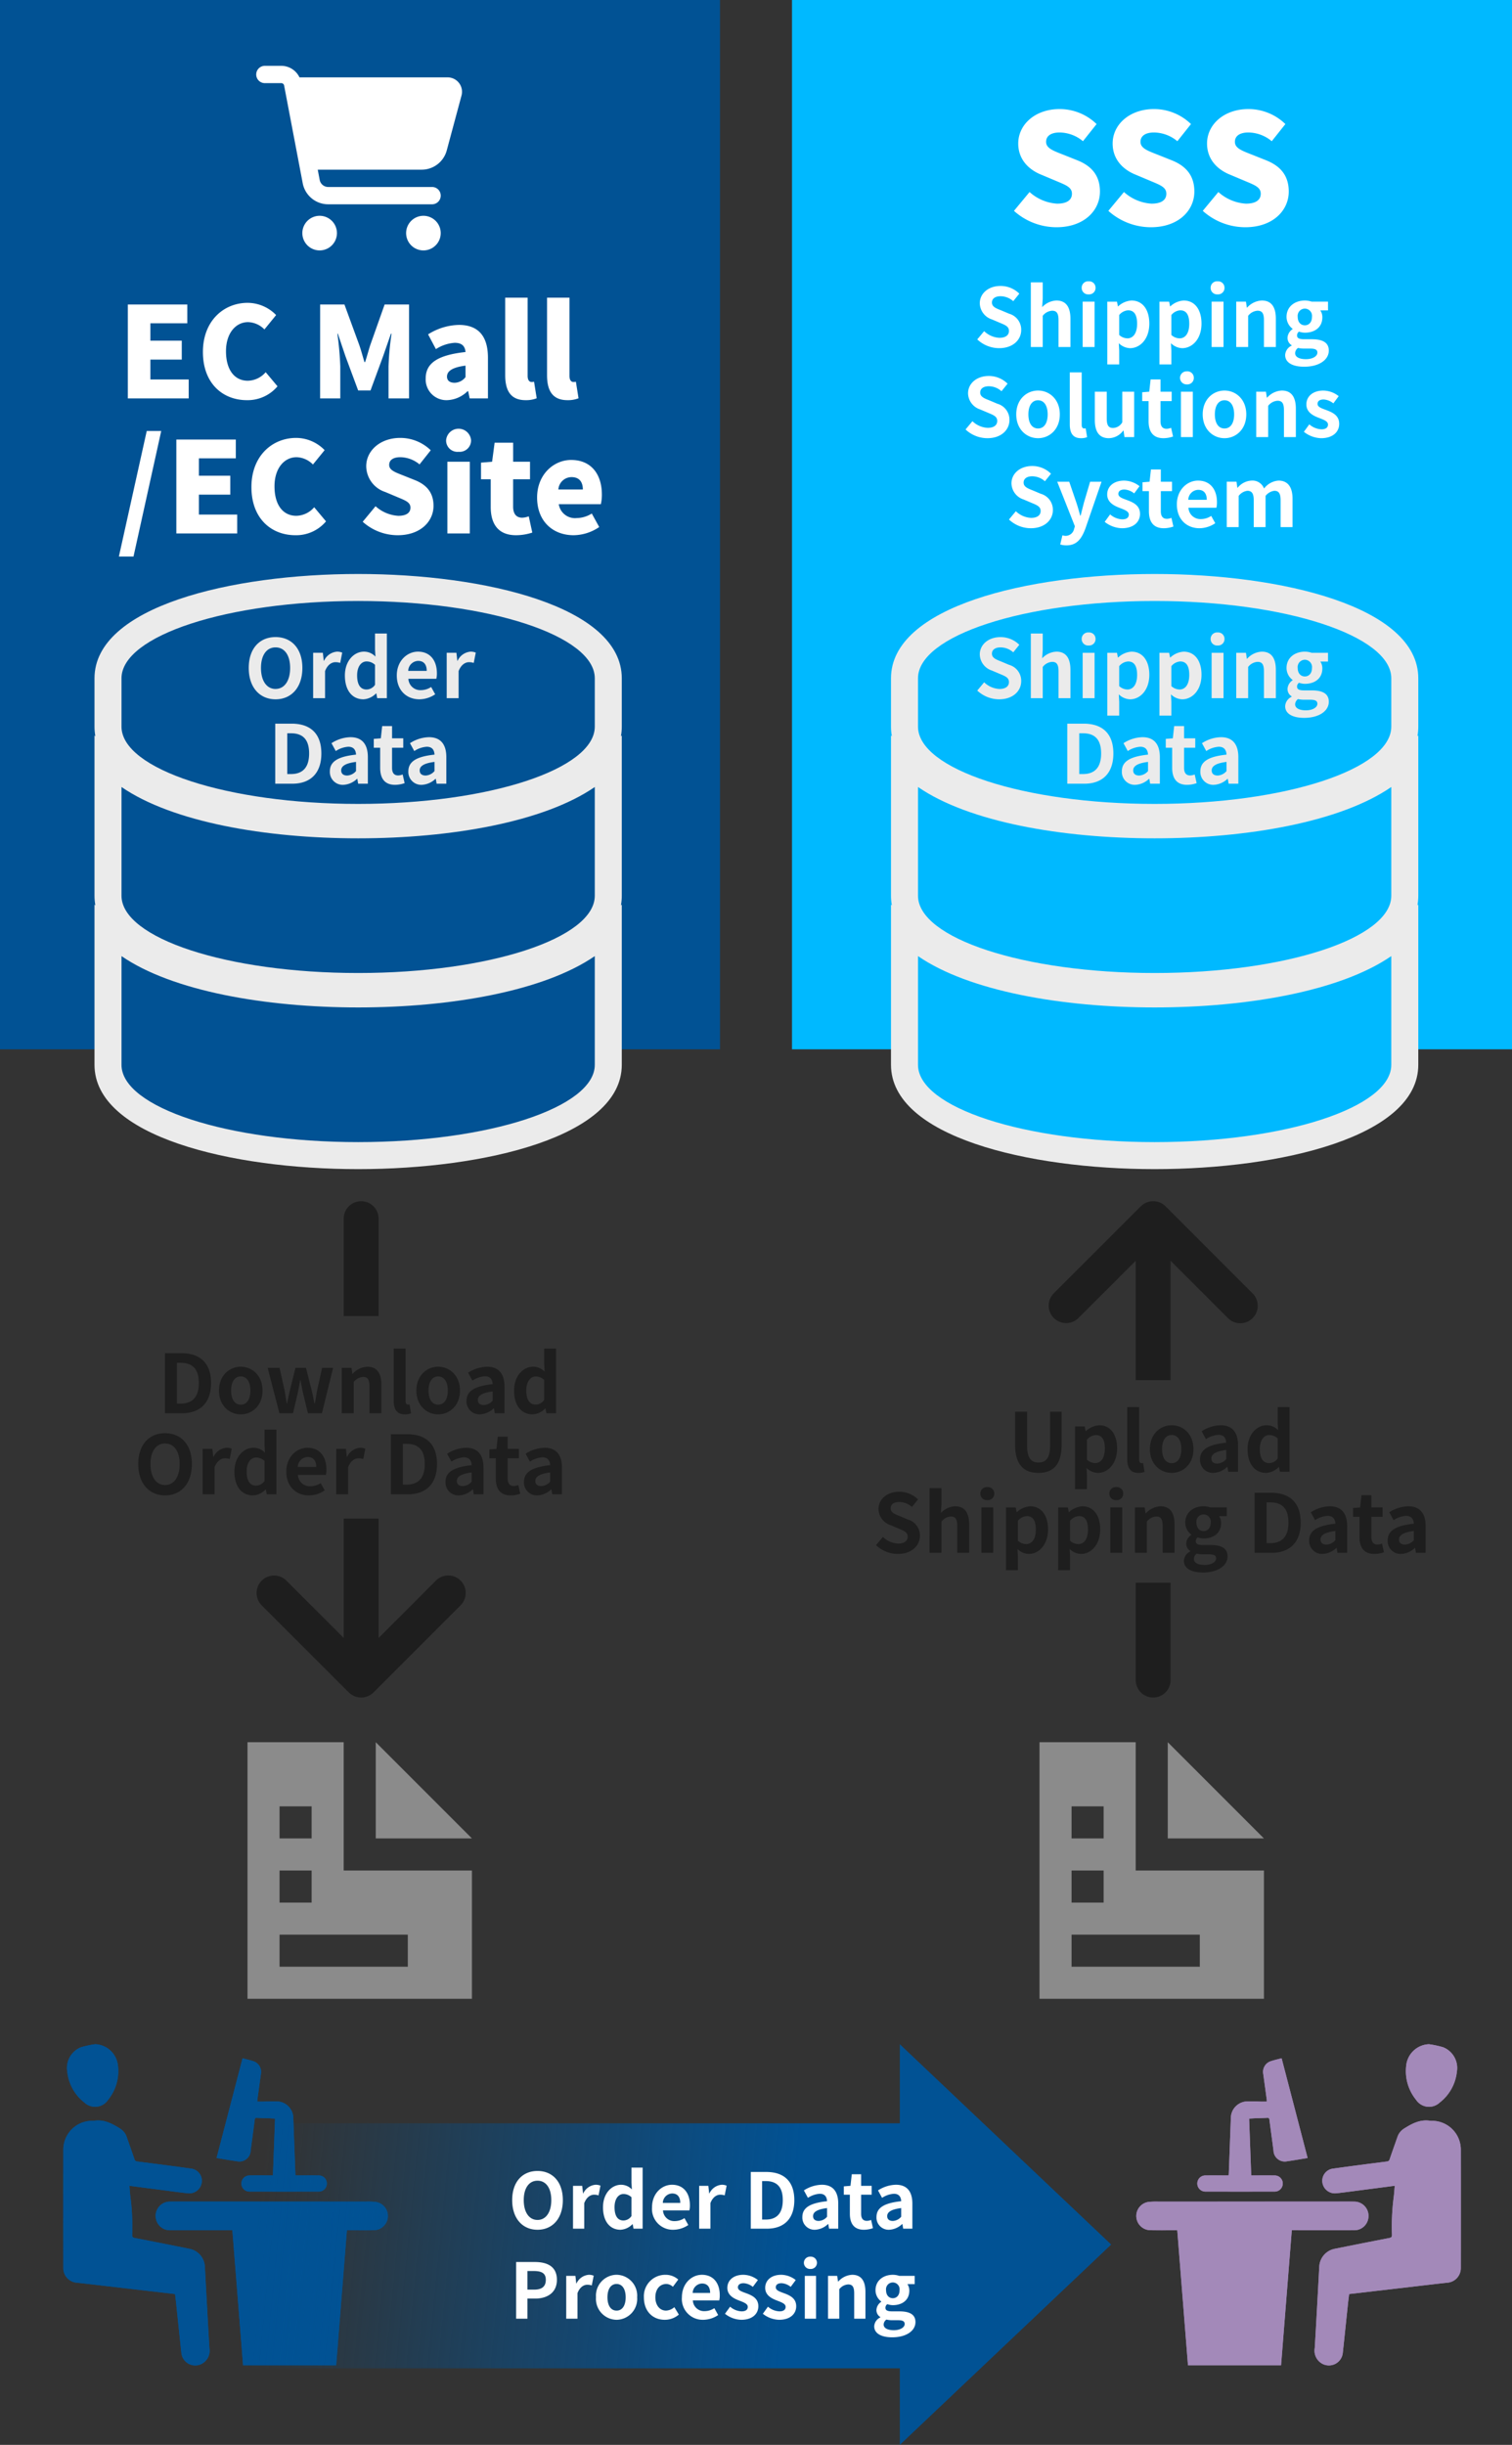
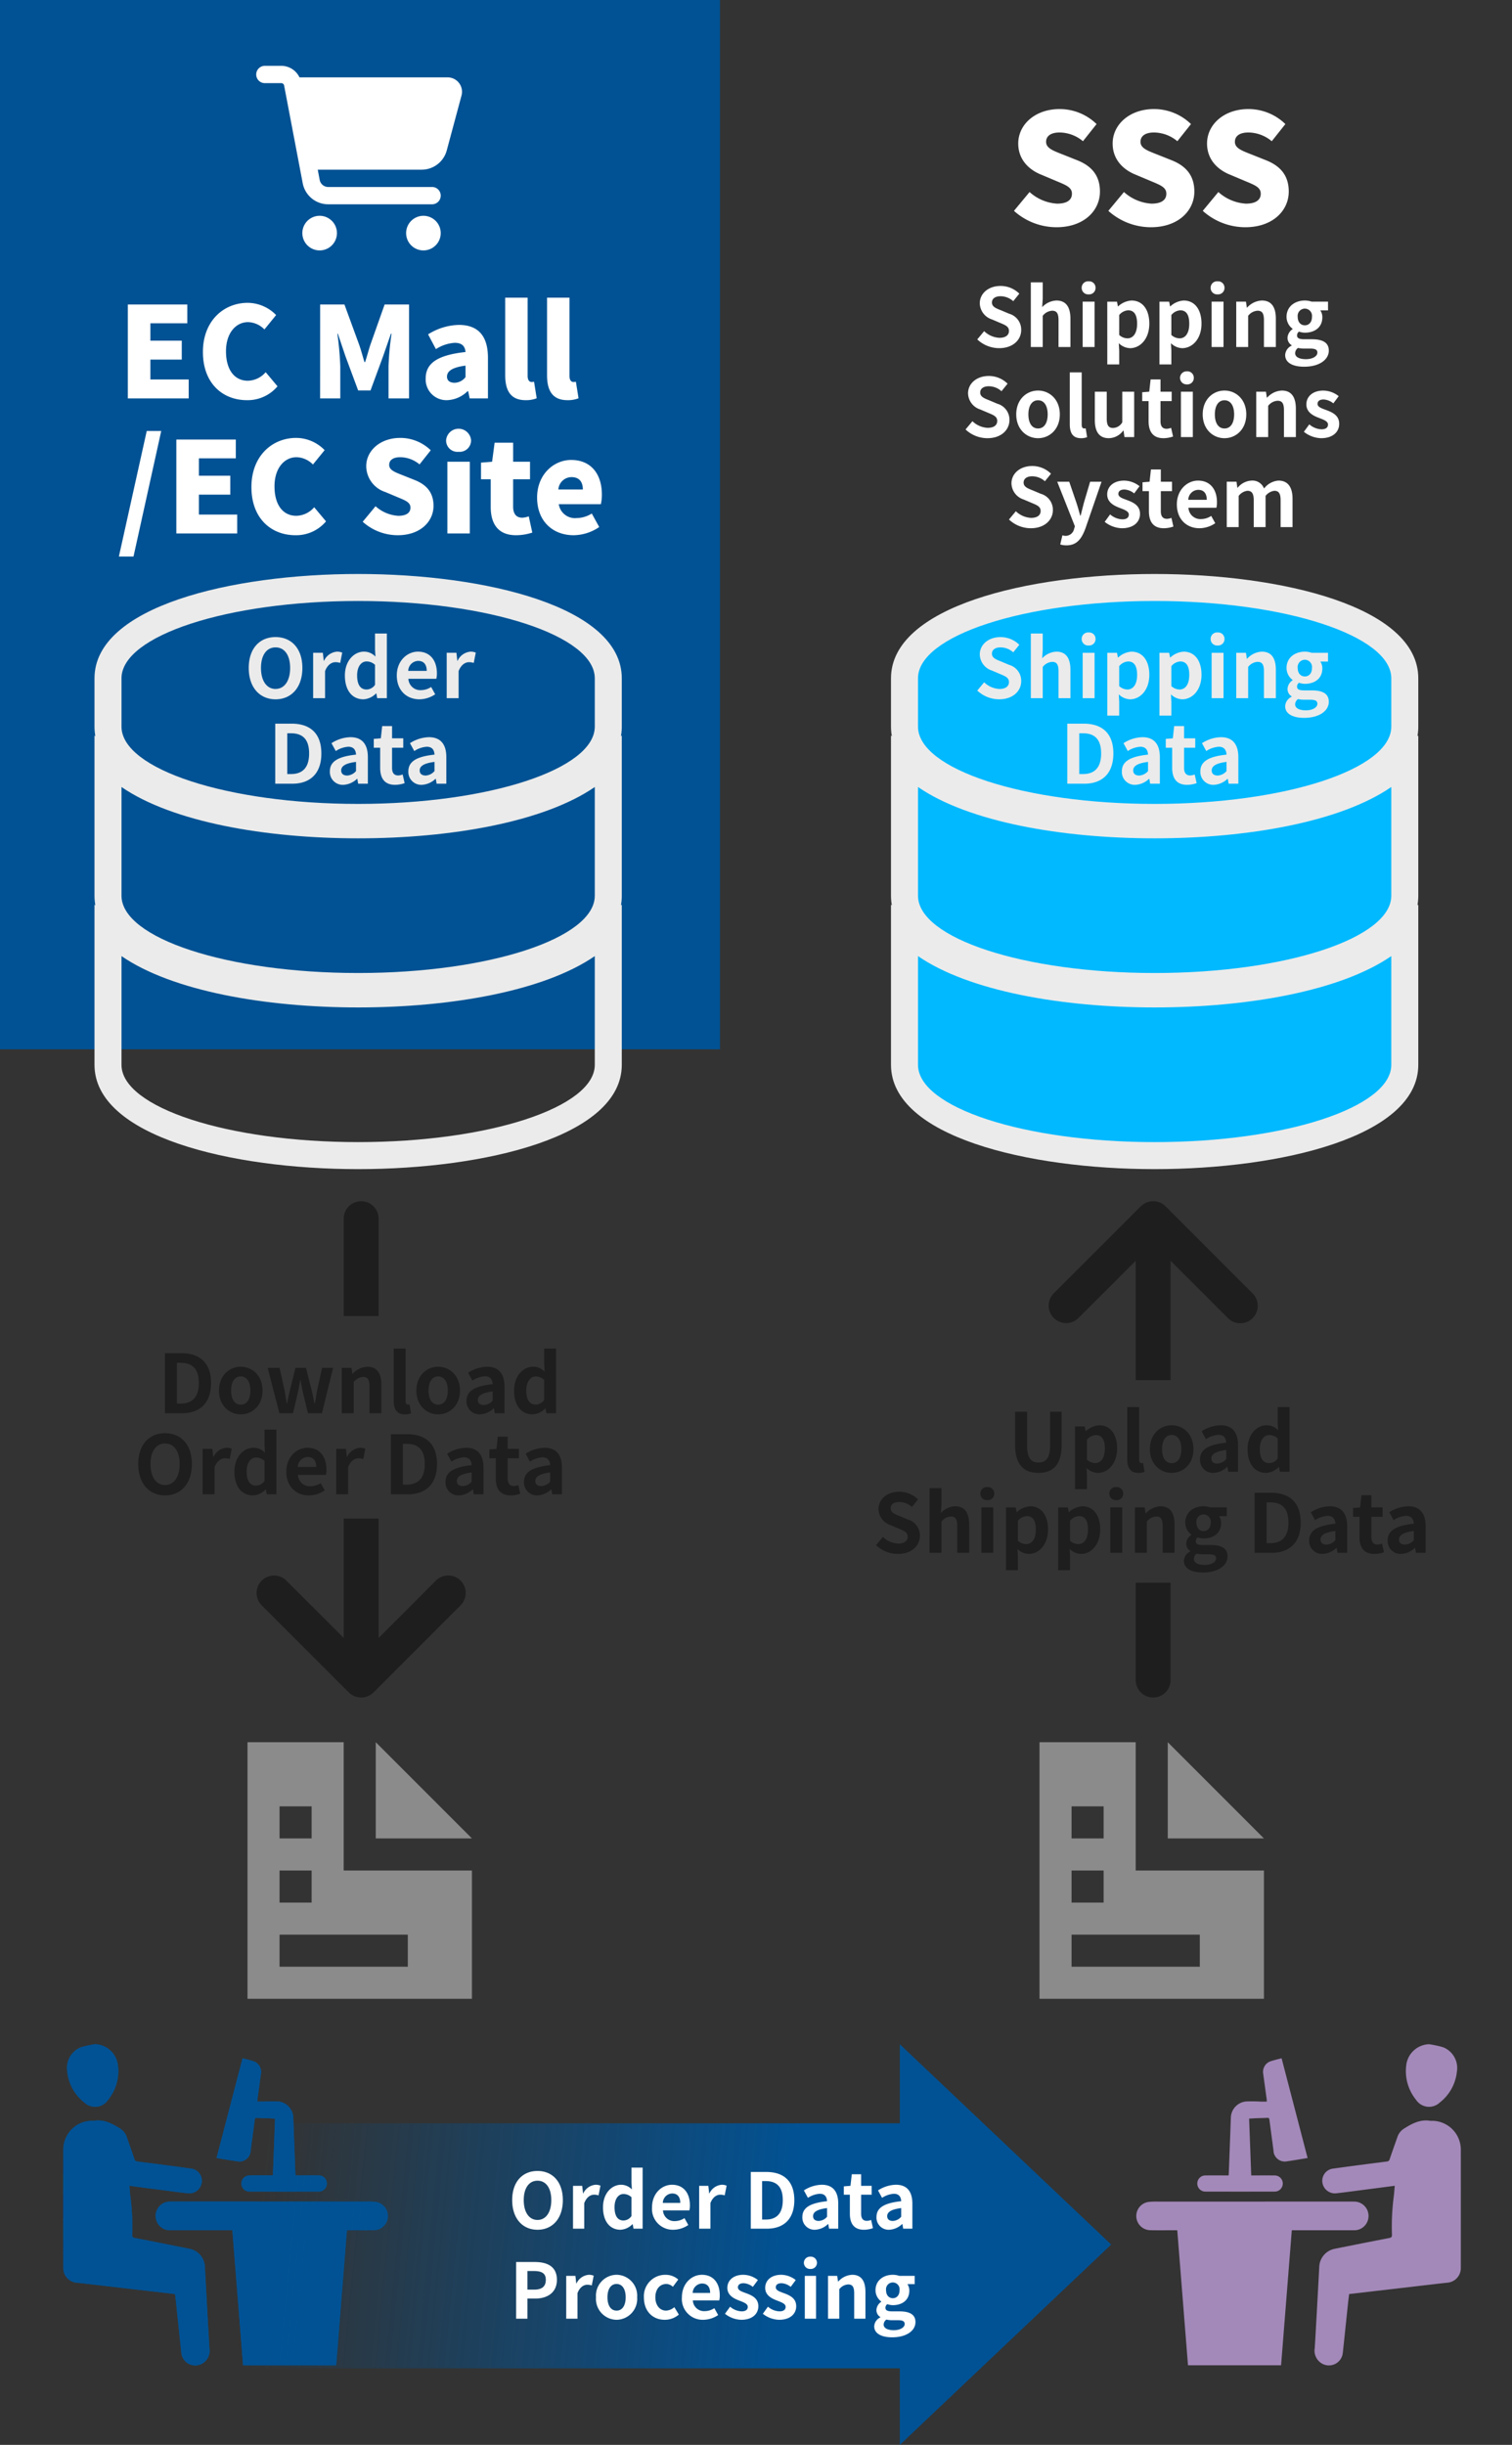
<svg xmlns="http://www.w3.org/2000/svg" width="336" height="543.086" viewBox="0 0 336 543.086">
  <rect x="0" y="0" width="336" height="543.086" fill="#333333" stroke="none" />
  <defs>
    <clipPath id="clip-path">
      <rect id="Rectangle_8408" data-name="Rectangle 8408" width="72.135" height="71.351" fill="#015294" />
    </clipPath>
    <linearGradient id="linear-gradient" x1="0.094" y1="0.077" x2="0.676" y2="0.102" gradientUnits="objectBoundingBox">
      <stop offset="0" stop-color="#015294" stop-opacity="0" />
      <stop offset="1" stop-color="#015294" />
    </linearGradient>
    <clipPath id="clip-path-2">
      <rect id="Rectangle_8420" data-name="Rectangle 8420" width="72.135" height="71.351" fill="#a389b9" />
    </clipPath>
  </defs>
  <g id="Group_10670" data-name="Group 10670" transform="translate(4145 -3437.914)">
    <rect id="Rectangle_8407" data-name="Rectangle 8407" width="160" height="233.086" transform="translate(-4145 3437.914)" fill="#015294" />
    <path id="Path_35115" data-name="Path 35115" d="M2.408,0H15.932V-4.2H7.42V-8.624h6.972v-4.2H7.42v-3.864h8.2V-20.86H2.408Zm26.46.392a8.669,8.669,0,0,0,6.8-3.08L33.04-5.824a5.366,5.366,0,0,1-3.976,1.9c-2.94,0-4.844-2.408-4.844-6.552,0-4.06,2.212-6.468,4.9-6.468a5.285,5.285,0,0,1,3.64,1.624l2.6-3.192a8.874,8.874,0,0,0-6.328-2.716c-5.292,0-9.94,3.976-9.94,10.92C19.1-3.248,23.576.392,28.868.392ZM45.136,0h4.48V-7.14a69.217,69.217,0,0,0-.644-7.224h.112l1.68,4.984,2.828,7.616h2.744l2.8-7.616,1.736-4.984h.14A62.408,62.408,0,0,0,60.34-7.14V0H64.9V-20.86H59.472L56.28-11.844c-.392,1.2-.728,2.52-1.148,3.78h-.14c-.392-1.26-.728-2.576-1.148-3.78l-3.3-9.016h-5.4Zm28.2.392A6.807,6.807,0,0,0,77.9-1.6h.14L78.372,0h4.06V-9.044c0-4.984-2.324-7.28-6.44-7.28a13.249,13.249,0,0,0-6.86,2.1l1.736,3.276a8.743,8.743,0,0,1,4.172-1.4c1.624,0,2.3.756,2.408,2.044C71.232-9.632,68.6-7.812,68.6-4.452A4.6,4.6,0,0,0,73.332.392ZM75.04-3.472c-1.036,0-1.708-.448-1.708-1.372,0-1.12,1.008-2.044,4.116-2.436v2.548A3.138,3.138,0,0,1,75.04-3.472ZM90.8.392a6.407,6.407,0,0,0,2.464-.42L92.68-3.7a2.32,2.32,0,0,1-.56.056c-.392,0-.868-.308-.868-1.372v-17.36H86.268V-5.18C86.268-1.848,87.388.392,90.8.392Zm9.3,0a6.407,6.407,0,0,0,2.464-.42L101.976-3.7a2.32,2.32,0,0,1-.56.056c-.392,0-.868-.308-.868-1.372v-17.36H95.564V-5.18C95.564-1.848,96.684.392,100.1.392ZM.42,35.124H3.668L9.828,7.236H6.608ZM13.188,30H26.712V25.8H18.2V21.376h6.972v-4.2H18.2V13.312h8.2V9.14H13.188Zm26.46.392a8.669,8.669,0,0,0,6.8-3.08L43.82,24.176a5.366,5.366,0,0,1-3.976,1.9C36.9,26.08,35,23.672,35,19.528c0-4.06,2.212-6.468,4.9-6.468a5.285,5.285,0,0,1,3.64,1.624l2.6-3.192a8.874,8.874,0,0,0-6.328-2.716c-5.292,0-9.94,3.976-9.94,10.92C29.876,26.752,34.356,30.392,39.648,30.392Zm22.736,0c5.04,0,7.952-3.052,7.952-6.524,0-2.94-1.54-4.676-4.116-5.712l-2.6-1.036c-1.848-.728-3.136-1.176-3.136-2.352,0-1.092.924-1.708,2.464-1.708a6.776,6.776,0,0,1,4.284,1.6L69.72,11.52a9.7,9.7,0,0,0-6.776-2.744c-4.424,0-7.56,2.8-7.56,6.3a6.1,6.1,0,0,0,4.228,5.712l2.66,1.12c1.792.756,2.94,1.148,2.94,2.352,0,1.12-.868,1.82-2.716,1.82a8.283,8.283,0,0,1-5.04-2.128L54.6,27.4A11.659,11.659,0,0,0,62.384,30.392ZM73.416,30H78.4V14.068H73.416Zm2.492-18.144A2.525,2.525,0,0,0,78.68,9.28a2.782,2.782,0,0,0-5.544,0A2.511,2.511,0,0,0,75.908,11.856ZM88.676,30.392a11.718,11.718,0,0,0,3.612-.588L91.5,26.192a4.632,4.632,0,0,1-1.456.308c-1.176,0-2.016-.7-2.016-2.464V17.96h3.752V14.068H88.032V9.84H83.916l-.56,4.228-2.464.2v3.7h2.156v6.132C83.048,27.844,84.672,30.392,88.676,30.392Zm12.8,0a10.281,10.281,0,0,0,5.684-1.82l-1.652-3a6.483,6.483,0,0,1-3.36,1.008,3.641,3.641,0,0,1-3.976-3.08h9.352a9.337,9.337,0,0,0,.224-2.156c0-4.34-2.24-7.672-6.832-7.672-3.836,0-7.56,3.192-7.56,8.344C93.352,27.312,96.88,30.392,101.472,30.392ZM98.084,20.228A2.941,2.941,0,0,1,101,17.484c1.82,0,2.52,1.176,2.52,2.744Z" transform="translate(-4119 3526.413)" fill="#fff" />
    <path id="Path_35114" data-name="Path 35114" d="M-23.062-33.953a1.917,1.917,0,0,1,1.922-1.922H-17.5a4.485,4.485,0,0,1,4.052,2.563H19.467a3.2,3.2,0,0,1,3.091,4.036l-3.283,12.2a5.774,5.774,0,0,1-5.565,4.268h-23.1l.432,2.282a1.929,1.929,0,0,0,1.89,1.562H16.016a1.917,1.917,0,0,1,1.922,1.922,1.917,1.917,0,0,1-1.922,1.922H-7.071A5.759,5.759,0,0,1-12.732-9.81l-4.132-21.7a.637.637,0,0,0-.633-.521h-3.644A1.917,1.917,0,0,1-23.062-33.953Zm10.25,35.234A3.844,3.844,0,0,1-7.047-2.048,3.844,3.844,0,0,1-5.125,1.281,3.844,3.844,0,0,1-10.891,4.61,3.844,3.844,0,0,1-12.812,1.281ZM14.094-2.562A3.844,3.844,0,1,1,10.765-.641,3.844,3.844,0,0,1,14.094-2.562Z" transform="translate(-4065 3488.413)" fill="#fff" />
    <g id="Icon_awesome-database" data-name="Icon awesome-database" transform="translate(-4118 3571.413)" fill="#015294" stroke-linecap="round">
-       <path d="M 52.588 123.2 C 38.245 123.2 24.71 121.358 14.475 118.013 C 9.319 116.328 5.223 114.331 2.302 112.077 C 0.678 110.825 -0.592 109.479 -1.472 108.077 C -2.486 106.462 -3 104.764 -3 103.029 L -3 78.881 L -3 73.173 L 1.702 76.411 C 11.588 83.22 30.611 87.285 52.588 87.285 C 74.564 87.285 93.587 83.22 103.474 76.411 L 108.175 73.173 L 108.175 78.881 L 108.175 103.029 C 108.175 104.764 107.661 106.462 106.647 108.077 C 105.767 109.479 104.497 110.825 102.873 112.077 C 99.952 114.331 95.856 116.328 90.701 118.013 C 80.465 121.358 66.93 123.2 52.588 123.2 Z M 52.588 85.638 C 38.245 85.638 24.71 83.795 14.475 80.45 C 9.319 78.765 5.223 76.768 2.302 74.515 C 0.678 73.262 -0.592 71.916 -1.472 70.515 C -2.486 68.9 -3 67.201 -3 65.466 L -3 41.319 L -3 35.61 L 1.702 38.848 C 11.588 45.657 30.611 49.722 52.588 49.722 C 74.564 49.722 93.587 45.657 103.474 38.848 L 108.175 35.61 L 108.175 41.319 L 108.175 65.466 C 108.175 67.201 107.661 68.9 106.647 70.515 C 105.767 71.916 104.497 73.262 102.873 74.515 C 99.952 76.768 95.856 78.765 90.701 80.45 C 80.465 83.795 66.93 85.638 52.588 85.638 Z M 52.588 48.075 C 38.245 48.075 24.71 46.233 14.475 42.888 C 9.319 41.203 5.223 39.206 2.302 36.952 C 0.678 35.7 -0.592 34.354 -1.472 32.952 C -2.486 31.337 -3 29.639 -3 27.904 L -3 17.172 C -3 15.436 -2.486 13.738 -1.472 12.123 C -0.592 10.721 0.678 9.376 2.302 8.123 C 5.223 5.869 9.319 3.872 14.475 2.188 C 24.71 -1.158 38.245 -3 52.588 -3 C 66.93 -3 80.465 -1.158 90.701 2.188 C 95.856 3.872 99.952 5.869 102.873 8.123 C 104.497 9.376 105.767 10.721 106.647 12.123 C 107.661 13.738 108.175 15.436 108.175 17.172 L 108.175 27.904 C 108.175 29.639 107.661 31.337 106.647 32.952 C 105.767 34.354 104.497 35.7 102.873 36.952 C 99.952 39.206 95.856 41.203 90.701 42.888 C 80.465 46.233 66.93 48.075 52.588 48.075 Z" stroke="none" />
      <path d="M 52.588 -7.62939453125e-06 C 23.555 -7.62939453125e-06 0 7.714 0 17.172 L 0 27.904 C 0 37.361 23.555 45.075 52.588 45.075 C 81.62 45.075 105.175 37.361 105.175 27.904 L 105.175 17.172 C 105.175 7.714 81.62 -7.62939453125e-06 52.588 -7.62939453125e-06 M 0 41.319 L 0 65.466 C 0 74.924 23.555 82.638 52.588 82.638 C 81.62 82.638 105.175 74.924 105.175 65.466 L 105.175 41.319 C 93.877 49.1 73.198 52.722 52.588 52.722 C 31.977 52.722 11.298 49.1 0 41.319 M 0 78.881 L 0 103.029 C 0 112.487 23.555 120.2 52.588 120.2 C 81.62 120.2 105.175 112.487 105.175 103.029 L 105.175 78.881 C 93.877 86.662 73.198 90.285 52.588 90.285 C 31.977 90.285 11.298 86.662 0 78.881 M 52.588 -6 C 80.805 -6 111.175 1.251 111.175 17.172 L 111.175 27.904 C 111.175 28.63 111.112 29.34 110.988 30.03 L 111.175 29.902 L 111.175 65.466 C 111.175 66.193 111.112 66.902 110.988 67.593 L 111.175 67.464 L 111.175 103.029 C 111.175 118.949 80.805 126.2 52.588 126.2 C 24.37 126.2 -6 118.949 -6 103.029 L -6 67.464 L -5.813 67.593 C -5.937 66.902 -6 66.193 -6 65.466 L -6 29.902 L -5.813 30.03 C -5.937 29.339 -6 28.63 -6 27.904 L -6 17.172 C -6 1.251 24.37 -6 52.588 -6 Z" stroke="none" fill="#ebebeb" />
    </g>
    <path id="Path_35119" data-name="Path 35119" d="M-18.765.252c3.528,0,5.958-2.646,5.958-6.966s-2.43-6.858-5.958-6.858-5.958,2.52-5.958,6.858C-24.723-2.394-22.293.252-18.765.252Zm0-2.3c-1.98,0-3.24-1.818-3.24-4.662,0-2.862,1.26-4.572,3.24-4.572s3.24,1.71,3.24,4.572C-15.525-3.87-16.785-2.052-18.765-2.052ZM-10.413,0h2.646V-6.012c.558-1.458,1.512-1.98,2.3-1.98A3.367,3.367,0,0,1-4.4-7.83l.45-2.286a2.852,2.852,0,0,0-1.188-.216A3.492,3.492,0,0,0-8-8.3h-.054l-.2-1.782h-2.16ZM.765.252a4.181,4.181,0,0,0,2.79-1.3h.072L3.825,0H5.967V-14.364H3.339v3.546l.09,1.584a3.469,3.469,0,0,0-2.556-1.1c-2.178,0-4.23,2.016-4.23,5.292C-3.357-1.728-1.737.252.765.252Zm.684-2.178C.117-1.926-.639-2.97-.639-5.058c0-2.016.954-3.1,2.088-3.1a2.718,2.718,0,0,1,1.89.756V-2.97A2.293,2.293,0,0,1,1.449-1.926ZM13.2.252a6.346,6.346,0,0,0,3.51-1.116l-.9-1.62a4.155,4.155,0,0,1-2.268.7,2.649,2.649,0,0,1-2.79-2.52h6.21a4.975,4.975,0,0,0,.126-1.224c0-2.772-1.44-4.806-4.212-4.806-2.394,0-4.7,2.034-4.7,5.292C8.181-1.71,10.377.252,13.2.252ZM10.719-6.066a2.269,2.269,0,0,1,2.2-2.214c1.3,0,1.908.864,1.908,2.214ZM19.269,0h2.646V-6.012c.558-1.458,1.512-1.98,2.3-1.98a3.367,3.367,0,0,1,1.062.162l.45-2.286a2.852,2.852,0,0,0-1.188-.216A3.492,3.492,0,0,0,21.681-8.3h-.054l-.2-1.782h-2.16Zm-38.1,19h3.8c3.924,0,6.444-2.232,6.444-6.714,0-4.5-2.52-6.624-6.588-6.624h-3.654Zm2.664-2.142V7.8h.828c2.484,0,4.032,1.224,4.032,4.482,0,3.24-1.548,4.572-4.032,4.572Zm12.456,2.394A4.74,4.74,0,0,0-.666,17.92h.072L-.414,19h2.16V13.114c0-2.916-1.314-4.446-3.87-4.446A8.053,8.053,0,0,0-6.336,10l.954,1.746a5.7,5.7,0,0,1,2.772-.954c1.242,0,1.674.756,1.728,1.746C-4.95,12.97-6.7,14.1-6.7,16.264A2.863,2.863,0,0,0-3.708,19.252Zm.864-2.07c-.774,0-1.332-.342-1.332-1.134,0-.9.828-1.584,3.294-1.89v2.034A2.739,2.739,0,0,1-2.844,17.182Zm10.638,2.07a6.514,6.514,0,0,0,2.124-.378l-.432-1.926a2.945,2.945,0,0,1-.99.216c-.9,0-1.368-.54-1.368-1.692V11.008H9.612V8.92H7.128V6.2h-2.2L4.626,8.92,3.06,9.046v1.962H4.482v4.464C4.482,17.722,5.4,19.252,7.794,19.252Zm5.94,0a4.74,4.74,0,0,0,3.042-1.332h.072l.18,1.08h2.16V13.114c0-2.916-1.314-4.446-3.87-4.446A8.053,8.053,0,0,0,11.106,10l.954,1.746a5.7,5.7,0,0,1,2.772-.954c1.242,0,1.674.756,1.728,1.746-4.068.432-5.814,1.566-5.814,3.726A2.863,2.863,0,0,0,13.734,19.252Zm.864-2.07c-.774,0-1.332-.342-1.332-1.134,0-.9.828-1.584,3.294-1.89v2.034A2.739,2.739,0,0,1,14.6,17.182Z" transform="translate(-4065 3593)" fill="#ebebeb" />
-     <rect id="Rectangle_8419" data-name="Rectangle 8419" width="160" height="233.086" transform="translate(-3969 3437.914)" fill="#00b9ff" />
    <g id="Icon_awesome-database-2" data-name="Icon awesome-database" transform="translate(-3941 3571.413)" fill="#00b9ff" stroke-linecap="round">
      <path d="M 52.588 123.2 C 38.245 123.2 24.71 121.358 14.475 118.013 C 9.319 116.328 5.223 114.331 2.302 112.077 C 0.678 110.825 -0.592 109.479 -1.472 108.077 C -2.486 106.462 -3 104.764 -3 103.029 L -3 78.881 L -3 73.173 L 1.702 76.411 C 11.588 83.22 30.611 87.285 52.588 87.285 C 74.564 87.285 93.587 83.22 103.474 76.411 L 108.175 73.173 L 108.175 78.881 L 108.175 103.029 C 108.175 104.764 107.661 106.462 106.647 108.077 C 105.767 109.479 104.497 110.825 102.873 112.077 C 99.952 114.331 95.856 116.328 90.701 118.013 C 80.465 121.358 66.93 123.2 52.588 123.2 Z M 52.588 85.638 C 38.245 85.638 24.71 83.795 14.475 80.45 C 9.319 78.765 5.223 76.768 2.302 74.515 C 0.678 73.262 -0.592 71.916 -1.472 70.515 C -2.486 68.9 -3 67.201 -3 65.466 L -3 41.319 L -3 35.61 L 1.702 38.848 C 11.588 45.657 30.611 49.722 52.588 49.722 C 74.564 49.722 93.587 45.657 103.474 38.848 L 108.175 35.61 L 108.175 41.319 L 108.175 65.466 C 108.175 67.201 107.661 68.9 106.647 70.515 C 105.767 71.916 104.497 73.262 102.873 74.515 C 99.952 76.768 95.856 78.765 90.701 80.45 C 80.465 83.795 66.93 85.638 52.588 85.638 Z M 52.588 48.075 C 38.245 48.075 24.71 46.233 14.475 42.888 C 9.319 41.203 5.223 39.206 2.302 36.952 C 0.678 35.7 -0.592 34.354 -1.472 32.952 C -2.486 31.337 -3 29.639 -3 27.904 L -3 17.172 C -3 15.436 -2.486 13.738 -1.472 12.123 C -0.592 10.721 0.678 9.376 2.302 8.123 C 5.223 5.869 9.319 3.872 14.475 2.188 C 24.71 -1.158 38.245 -3 52.588 -3 C 66.93 -3 80.465 -1.158 90.701 2.188 C 95.856 3.872 99.952 5.869 102.873 8.123 C 104.497 9.376 105.767 10.721 106.647 12.123 C 107.661 13.738 108.175 15.436 108.175 17.172 L 108.175 27.904 C 108.175 29.639 107.661 31.337 106.647 32.952 C 105.767 34.354 104.497 35.7 102.873 36.952 C 99.952 39.206 95.856 41.203 90.701 42.888 C 80.465 46.233 66.93 48.075 52.588 48.075 Z" stroke="none" />
      <path d="M 52.588 -7.62939453125e-06 C 23.555 -7.62939453125e-06 0 7.714 0 17.172 L 0 27.904 C 0 37.361 23.555 45.075 52.588 45.075 C 81.62 45.075 105.175 37.361 105.175 27.904 L 105.175 17.172 C 105.175 7.714 81.62 -7.62939453125e-06 52.588 -7.62939453125e-06 M 0 41.319 L 0 65.466 C 0 74.924 23.555 82.638 52.588 82.638 C 81.62 82.638 105.175 74.924 105.175 65.466 L 105.175 41.319 C 93.877 49.1 73.198 52.722 52.588 52.722 C 31.977 52.722 11.298 49.1 0 41.319 M 0 78.881 L 0 103.029 C 0 112.487 23.555 120.2 52.588 120.2 C 81.62 120.2 105.175 112.487 105.175 103.029 L 105.175 78.881 C 93.877 86.662 73.198 90.285 52.588 90.285 C 31.977 90.285 11.298 86.662 0 78.881 M 52.588 -6 C 80.805 -6 111.175 1.251 111.175 17.172 L 111.175 27.904 C 111.175 28.63 111.112 29.34 110.988 30.03 L 111.175 29.902 L 111.175 65.466 C 111.175 66.193 111.112 66.902 110.988 67.593 L 111.175 67.464 L 111.175 103.029 C 111.175 118.949 80.805 126.2 52.588 126.2 C 24.37 126.2 -6 118.949 -6 103.029 L -6 67.464 L -5.813 67.593 C -5.937 66.902 -6 66.193 -6 65.466 L -6 29.902 L -5.813 30.03 C -5.937 29.339 -6 28.63 -6 27.904 L -6 17.172 C -6 1.251 24.37 -6 52.588 -6 Z" stroke="none" fill="#ebebeb" />
    </g>
    <path id="Path_35118" data-name="Path 35118" d="M-33.966.252c3.078,0,4.9-1.854,4.9-4.032A3.68,3.68,0,0,0-31.752-7.4L-33.5-8.136c-1.134-.45-2.07-.792-2.07-1.746,0-.882.738-1.4,1.908-1.4a4.249,4.249,0,0,1,2.826,1.1l1.35-1.674a5.911,5.911,0,0,0-4.176-1.71c-2.7,0-4.608,1.674-4.608,3.852a3.859,3.859,0,0,0,2.7,3.582l1.782.756c1.188.5,2,.81,2,1.8,0,.936-.738,1.53-2.124,1.53A5.241,5.241,0,0,1-37.3-3.528l-1.53,1.836A7.1,7.1,0,0,0-33.966.252ZM-26.928,0h2.646V-6.93a2.833,2.833,0,0,1,2.088-1.134c.99,0,1.422.54,1.422,2.106V0h2.646V-6.282c0-2.538-.936-4.05-3.114-4.05a4.587,4.587,0,0,0-3.168,1.476l.126-1.89v-3.618h-2.646Zm11.52,0h2.646V-10.08h-2.646Zm1.332-11.7a1.418,1.418,0,0,0,1.53-1.458,1.414,1.414,0,0,0-1.53-1.44,1.42,1.42,0,0,0-1.548,1.44A1.424,1.424,0,0,0-14.076-11.7Zm4.14,15.57H-7.29V.81L-7.38-.846a3.747,3.747,0,0,0,2.5,1.1c2.214,0,4.284-2,4.284-5.454,0-3.1-1.476-5.13-3.96-5.13a4.785,4.785,0,0,0-2.97,1.3h-.054l-.2-1.044h-2.16Zm4.464-5.8A2.746,2.746,0,0,1-7.29-2.682V-7.11A2.776,2.776,0,0,1-5.31-8.154c1.386,0,2,1.062,2,2.988C-3.312-2.97-4.248-1.926-5.472-1.926Zm7.128,5.8H4.3V.81L4.212-.846a3.747,3.747,0,0,0,2.5,1.1C8.928.252,11-1.746,11-5.2c0-3.1-1.476-5.13-3.96-5.13a4.785,4.785,0,0,0-2.97,1.3H4.014l-.2-1.044H1.656Zm4.464-5.8A2.746,2.746,0,0,1,4.3-2.682V-7.11a2.776,2.776,0,0,1,1.98-1.044c1.386,0,2,1.062,2,2.988C8.28-2.97,7.344-1.926,6.12-1.926ZM13.248,0h2.646V-10.08H13.248ZM14.58-11.7a1.418,1.418,0,0,0,1.53-1.458,1.414,1.414,0,0,0-1.53-1.44,1.42,1.42,0,0,0-1.548,1.44A1.424,1.424,0,0,0,14.58-11.7ZM18.72,0h2.646V-6.93a2.833,2.833,0,0,1,2.088-1.134c.99,0,1.422.54,1.422,2.106V0h2.646V-6.282c0-2.538-.936-4.05-3.114-4.05a4.646,4.646,0,0,0-3.276,1.584h-.054l-.2-1.332H18.72ZM33.8,4.374c3.366,0,5.49-1.548,5.49-3.582,0-1.764-1.332-2.52-3.762-2.52h-1.71c-1.188,0-1.584-.288-1.584-.828a1.026,1.026,0,0,1,.432-.864,4.293,4.293,0,0,0,1.3.234c2.16,0,3.888-1.152,3.888-3.42a2.662,2.662,0,0,0-.45-1.53h1.71V-10.08H35.478a4.742,4.742,0,0,0-1.512-.252c-2.142,0-4.068,1.278-4.068,3.636a3.3,3.3,0,0,0,1.35,2.646v.072a2.471,2.471,0,0,0-1.134,1.89A1.911,1.911,0,0,0,31.032-.4v.09a2.447,2.447,0,0,0-1.44,2.088C29.592,3.564,31.428,4.374,33.8,4.374Zm.162-9.2c-.882,0-1.584-.666-1.584-1.872a1.619,1.619,0,0,1,1.584-1.836A1.619,1.619,0,0,1,35.55-6.7C35.55-5.49,34.848-4.824,33.966-4.824ZM34.2,2.7c-1.458,0-2.394-.486-2.394-1.332A1.487,1.487,0,0,1,32.454.2a5.689,5.689,0,0,0,1.4.144h1.224c1.08,0,1.674.18,1.674.9C36.756,2.034,35.712,2.7,34.2,2.7ZM-18.828,19h3.8c3.924,0,6.444-2.232,6.444-6.714,0-4.5-2.52-6.624-6.588-6.624h-3.654Zm2.664-2.142V7.8h.828c2.484,0,4.032,1.224,4.032,4.482,0,3.24-1.548,4.572-4.032,4.572Zm12.456,2.394A4.74,4.74,0,0,0-.666,17.92h.072L-.414,19h2.16V13.114c0-2.916-1.314-4.446-3.87-4.446A8.053,8.053,0,0,0-6.336,10l.954,1.746a5.7,5.7,0,0,1,2.772-.954c1.242,0,1.674.756,1.728,1.746C-4.95,12.97-6.7,14.1-6.7,16.264A2.863,2.863,0,0,0-3.708,19.252Zm.864-2.07c-.774,0-1.332-.342-1.332-1.134,0-.9.828-1.584,3.294-1.89v2.034A2.739,2.739,0,0,1-2.844,17.182Zm10.638,2.07a6.514,6.514,0,0,0,2.124-.378l-.432-1.926a2.945,2.945,0,0,1-.99.216c-.9,0-1.368-.54-1.368-1.692V11.008H9.612V8.92H7.128V6.2h-2.2L4.626,8.92,3.06,9.046v1.962H4.482v4.464C4.482,17.722,5.4,19.252,7.794,19.252Zm5.94,0a4.74,4.74,0,0,0,3.042-1.332h.072l.18,1.08h2.16V13.114c0-2.916-1.314-4.446-3.87-4.446A8.053,8.053,0,0,0,11.106,10l.954,1.746a5.7,5.7,0,0,1,2.772-.954c1.242,0,1.674.756,1.728,1.746-4.068.432-5.814,1.566-5.814,3.726A2.863,2.863,0,0,0,13.734,19.252Zm.864-2.07c-.774,0-1.332-.342-1.332-1.134,0-.9.828-1.584,3.294-1.89v2.034A2.739,2.739,0,0,1,14.6,17.182Z" transform="translate(-3889 3593)" fill="#ebebeb" />
    <path id="Path_35117" data-name="Path 35117" d="M10.778.476c6.12,0,9.656-3.706,9.656-7.922,0-3.57-1.87-5.678-5-6.936L12.274-15.64c-2.244-.884-3.808-1.428-3.808-2.856,0-1.326,1.122-2.074,2.992-2.074a8.228,8.228,0,0,1,5.2,1.938l3.026-3.808a11.772,11.772,0,0,0-8.228-3.332c-5.372,0-9.18,3.4-9.18,7.65,0,3.672,2.482,5.882,5.134,6.936l3.23,1.36c2.176.918,3.57,1.394,3.57,2.856,0,1.36-1.054,2.21-3.3,2.21a10.058,10.058,0,0,1-6.12-2.584L1.326-3.162A14.157,14.157,0,0,0,10.778.476Zm20.978,0c6.12,0,9.656-3.706,9.656-7.922,0-3.57-1.87-5.678-5-6.936L33.252-15.64c-2.244-.884-3.808-1.428-3.808-2.856,0-1.326,1.122-2.074,2.992-2.074a8.228,8.228,0,0,1,5.2,1.938l3.026-3.808a11.772,11.772,0,0,0-8.228-3.332c-5.372,0-9.18,3.4-9.18,7.65,0,3.672,2.482,5.882,5.134,6.936l3.23,1.36c2.176.918,3.57,1.394,3.57,2.856,0,1.36-1.054,2.21-3.3,2.21a10.058,10.058,0,0,1-6.12-2.584L22.3-3.162A14.157,14.157,0,0,0,31.756.476Zm20.978,0c6.12,0,9.656-3.706,9.656-7.922,0-3.57-1.87-5.678-5-6.936L54.23-15.64c-2.244-.884-3.808-1.428-3.808-2.856,0-1.326,1.122-2.074,2.992-2.074a8.228,8.228,0,0,1,5.2,1.938l3.026-3.808a11.772,11.772,0,0,0-8.228-3.332c-5.372,0-9.18,3.4-9.18,7.65,0,3.672,2.482,5.882,5.134,6.936l3.23,1.36c2.176.918,3.57,1.394,3.57,2.856,0,1.36-1.054,2.21-3.3,2.21a10.058,10.058,0,0,1-6.12-2.584L43.282-3.162A14.157,14.157,0,0,0,52.734.476Z" transform="translate(-3921 3487.913)" fill="#fff" />
    <path id="Path_35116" data-name="Path 35116" d="M-33.966.252c3.078,0,4.9-1.854,4.9-4.032A3.68,3.68,0,0,0-31.752-7.4L-33.5-8.136c-1.134-.45-2.07-.792-2.07-1.746,0-.882.738-1.4,1.908-1.4a4.249,4.249,0,0,1,2.826,1.1l1.35-1.674a5.911,5.911,0,0,0-4.176-1.71c-2.7,0-4.608,1.674-4.608,3.852a3.859,3.859,0,0,0,2.7,3.582l1.782.756c1.188.5,2,.81,2,1.8,0,.936-.738,1.53-2.124,1.53A5.241,5.241,0,0,1-37.3-3.528l-1.53,1.836A7.1,7.1,0,0,0-33.966.252ZM-26.928,0h2.646V-6.93a2.833,2.833,0,0,1,2.088-1.134c.99,0,1.422.54,1.422,2.106V0h2.646V-6.282c0-2.538-.936-4.05-3.114-4.05a4.587,4.587,0,0,0-3.168,1.476l.126-1.89v-3.618h-2.646Zm11.52,0h2.646V-10.08h-2.646Zm1.332-11.7a1.418,1.418,0,0,0,1.53-1.458,1.414,1.414,0,0,0-1.53-1.44,1.42,1.42,0,0,0-1.548,1.44A1.424,1.424,0,0,0-14.076-11.7Zm4.14,15.57H-7.29V.81L-7.38-.846a3.747,3.747,0,0,0,2.5,1.1c2.214,0,4.284-2,4.284-5.454,0-3.1-1.476-5.13-3.96-5.13a4.785,4.785,0,0,0-2.97,1.3h-.054l-.2-1.044h-2.16Zm4.464-5.8A2.746,2.746,0,0,1-7.29-2.682V-7.11A2.776,2.776,0,0,1-5.31-8.154c1.386,0,2,1.062,2,2.988C-3.312-2.97-4.248-1.926-5.472-1.926Zm7.128,5.8H4.3V.81L4.212-.846a3.747,3.747,0,0,0,2.5,1.1C8.928.252,11-1.746,11-5.2c0-3.1-1.476-5.13-3.96-5.13a4.785,4.785,0,0,0-2.97,1.3H4.014l-.2-1.044H1.656Zm4.464-5.8A2.746,2.746,0,0,1,4.3-2.682V-7.11a2.776,2.776,0,0,1,1.98-1.044c1.386,0,2,1.062,2,2.988C8.28-2.97,7.344-1.926,6.12-1.926ZM13.248,0h2.646V-10.08H13.248ZM14.58-11.7a1.418,1.418,0,0,0,1.53-1.458,1.414,1.414,0,0,0-1.53-1.44,1.42,1.42,0,0,0-1.548,1.44A1.424,1.424,0,0,0,14.58-11.7ZM18.72,0h2.646V-6.93a2.833,2.833,0,0,1,2.088-1.134c.99,0,1.422.54,1.422,2.106V0h2.646V-6.282c0-2.538-.936-4.05-3.114-4.05a4.646,4.646,0,0,0-3.276,1.584h-.054l-.2-1.332H18.72ZM33.8,4.374c3.366,0,5.49-1.548,5.49-3.582,0-1.764-1.332-2.52-3.762-2.52h-1.71c-1.188,0-1.584-.288-1.584-.828a1.026,1.026,0,0,1,.432-.864,4.293,4.293,0,0,0,1.3.234c2.16,0,3.888-1.152,3.888-3.42a2.662,2.662,0,0,0-.45-1.53h1.71V-10.08H35.478a4.742,4.742,0,0,0-1.512-.252c-2.142,0-4.068,1.278-4.068,3.636a3.3,3.3,0,0,0,1.35,2.646v.072a2.471,2.471,0,0,0-1.134,1.89A1.911,1.911,0,0,0,31.032-.4v.09a2.447,2.447,0,0,0-1.44,2.088C29.592,3.564,31.428,4.374,33.8,4.374Zm.162-9.2c-.882,0-1.584-.666-1.584-1.872a1.619,1.619,0,0,1,1.584-1.836A1.619,1.619,0,0,1,35.55-6.7C35.55-5.49,34.848-4.824,33.966-4.824ZM34.2,2.7c-1.458,0-2.394-.486-2.394-1.332A1.487,1.487,0,0,1,32.454.2a5.689,5.689,0,0,0,1.4.144h1.224c1.08,0,1.674.18,1.674.9C36.756,2.034,35.712,2.7,34.2,2.7ZM-36.576,20.252c3.078,0,4.9-1.854,4.9-4.032A3.68,3.68,0,0,0-34.362,12.6l-1.746-.738c-1.134-.45-2.07-.792-2.07-1.746,0-.882.738-1.4,1.908-1.4a4.249,4.249,0,0,1,2.826,1.1l1.35-1.674a5.911,5.911,0,0,0-4.176-1.71c-2.7,0-4.608,1.674-4.608,3.852a3.859,3.859,0,0,0,2.7,3.582l1.782.756c1.188.5,2,.81,2,1.8,0,.936-.738,1.53-2.124,1.53a5.241,5.241,0,0,1-3.384-1.476l-1.53,1.836A7.1,7.1,0,0,0-36.576,20.252Zm11.25,0c2.52,0,4.842-1.944,4.842-5.292s-2.322-5.292-4.842-5.292-4.842,1.944-4.842,5.292S-27.846,20.252-25.326,20.252Zm0-2.16c-1.368,0-2.142-1.224-2.142-3.132,0-1.89.774-3.132,2.142-3.132s2.142,1.242,2.142,3.132C-23.184,16.868-23.958,18.092-25.326,18.092Zm9.54,2.16a3.533,3.533,0,0,0,1.368-.234l-.324-1.962a1.491,1.491,0,0,1-.36.036c-.252,0-.522-.2-.522-.81V5.636H-18.27V17.174C-18.27,19.046-17.622,20.252-15.786,20.252Zm6.192,0a4.044,4.044,0,0,0,3.2-1.692h.072l.2,1.44h2.16V9.92H-6.606v6.8a2.429,2.429,0,0,1-2.052,1.26c-.972,0-1.4-.558-1.4-2.106V9.92h-2.646v6.3C-12.708,18.74-11.772,20.252-9.594,20.252Zm12.15,0a6.514,6.514,0,0,0,2.124-.378l-.432-1.926a2.945,2.945,0,0,1-.99.216c-.9,0-1.368-.54-1.368-1.692V12.008H4.374V9.92H1.89V7.2h-2.2L-.612,9.92l-1.566.126v1.962H-.756v4.464C-.756,18.722.162,20.252,2.556,20.252ZM6.426,20H9.072V9.92H6.426ZM7.758,8.3a1.418,1.418,0,0,0,1.53-1.458A1.414,1.414,0,0,0,7.758,5.4a1.452,1.452,0,1,0,0,2.9ZM16.11,20.252c2.52,0,4.842-1.944,4.842-5.292S18.63,9.668,16.11,9.668s-4.842,1.944-4.842,5.292S13.59,20.252,16.11,20.252Zm0-2.16c-1.368,0-2.142-1.224-2.142-3.132,0-1.89.774-3.132,2.142-3.132s2.142,1.242,2.142,3.132C18.252,16.868,17.478,18.092,16.11,18.092ZM23.166,20h2.646V13.07A2.833,2.833,0,0,1,27.9,11.936c.99,0,1.422.54,1.422,2.106V20h2.646V13.718c0-2.538-.936-4.05-3.114-4.05a4.646,4.646,0,0,0-3.276,1.584h-.054l-.2-1.332h-2.16Zm14.418.252c2.628,0,4.014-1.422,4.014-3.186,0-1.872-1.476-2.538-2.808-3.042-1.062-.4-2-.666-2-1.4,0-.576.432-.972,1.35-.972a3.752,3.752,0,0,1,2.16.864l1.188-1.6a5.587,5.587,0,0,0-3.42-1.242c-2.3,0-3.762,1.278-3.762,3.078,0,1.692,1.422,2.466,2.7,2.952,1.062.414,2.106.756,2.106,1.512,0,.63-.45,1.062-1.458,1.062a4.376,4.376,0,0,1-2.7-1.1L33.75,18.83A6.394,6.394,0,0,0,37.584,20.252Zm-64.512,20c3.078,0,4.9-1.854,4.9-4.032A3.68,3.68,0,0,0-24.714,32.6l-1.746-.738c-1.134-.45-2.07-.792-2.07-1.746,0-.882.738-1.4,1.908-1.4a4.249,4.249,0,0,1,2.826,1.1l1.35-1.674a5.911,5.911,0,0,0-4.176-1.71c-2.7,0-4.608,1.674-4.608,3.852a3.859,3.859,0,0,0,2.7,3.582l1.782.756c1.188.5,2,.81,2,1.8,0,.936-.738,1.53-2.124,1.53a5.241,5.241,0,0,1-3.384-1.476l-1.53,1.836A7.1,7.1,0,0,0-26.928,40.252Zm7.92,3.8c2.25,0,3.33-1.368,4.212-3.744l3.582-10.386h-2.538l-1.386,4.68c-.234.936-.486,1.908-.72,2.844h-.09c-.288-.972-.54-1.944-.846-2.844l-1.6-4.68H-21.06l3.924,9.9-.18.594a1.93,1.93,0,0,1-1.89,1.53,2.711,2.711,0,0,1-.7-.126l-.486,2.034A4.268,4.268,0,0,0-19.008,44.05Zm12.33-3.8c2.628,0,4.014-1.422,4.014-3.186,0-1.872-1.476-2.538-2.808-3.042-1.062-.4-2-.666-2-1.4,0-.576.432-.972,1.35-.972a3.752,3.752,0,0,1,2.16.864l1.188-1.6a5.587,5.587,0,0,0-3.42-1.242c-2.3,0-3.762,1.278-3.762,3.078,0,1.692,1.422,2.466,2.7,2.952,1.062.414,2.106.756,2.106,1.512,0,.63-.45,1.062-1.458,1.062a4.376,4.376,0,0,1-2.7-1.1l-1.206,1.656A6.394,6.394,0,0,0-6.678,40.252Zm9.306,0a6.514,6.514,0,0,0,2.124-.378L4.32,37.948a2.945,2.945,0,0,1-.99.216c-.9,0-1.368-.54-1.368-1.692V32.008H4.446V29.92H1.962V27.2h-2.2L-.54,29.92l-1.566.126v1.962H-.684v4.464C-.684,38.722.234,40.252,2.628,40.252Zm7.92,0a6.346,6.346,0,0,0,3.51-1.116l-.9-1.62a4.155,4.155,0,0,1-2.268.7A2.649,2.649,0,0,1,8.1,35.7h6.21a4.975,4.975,0,0,0,.126-1.224c0-2.772-1.44-4.806-4.212-4.806-2.394,0-4.7,2.034-4.7,5.292C5.526,38.29,7.722,40.252,10.548,40.252ZM8.064,33.934a2.269,2.269,0,0,1,2.2-2.214c1.3,0,1.908.864,1.908,2.214ZM16.614,40H19.26V33.07a2.873,2.873,0,0,1,1.926-1.134c.954,0,1.422.54,1.422,2.106V40h2.628V33.07a2.941,2.941,0,0,1,1.944-1.134c.954,0,1.4.54,1.4,2.106V40H31.23V33.718c0-2.538-.99-4.05-3.132-4.05a4.47,4.47,0,0,0-3.2,1.764,2.744,2.744,0,0,0-2.772-1.764,4.244,4.244,0,0,0-3.1,1.6h-.054l-.2-1.35h-2.16Z" transform="translate(-3889 3515)" fill="#fff" />
    <path id="Path_35120" data-name="Path 35120" d="M-43.344,0h3.8C-35.622,0-33.1-2.232-33.1-6.714c0-4.5-2.52-6.624-6.588-6.624h-3.654Zm2.664-2.142V-11.2h.828c2.484,0,4.032,1.224,4.032,4.482,0,3.24-1.548,4.572-4.032,4.572ZM-26.5.252c2.52,0,4.842-1.944,4.842-5.292s-2.322-5.292-4.842-5.292-4.842,1.944-4.842,5.292S-29.016.252-26.5.252Zm0-2.16c-1.368,0-2.142-1.224-2.142-3.132,0-1.89.774-3.132,2.142-3.132s2.142,1.242,2.142,3.132C-24.354-3.132-25.128-1.908-26.5-1.908ZM-17.91,0h3.024l1.026-4.392c.216-.936.36-1.872.558-2.934h.09c.2,1.062.36,1.98.576,2.934L-11.574,0H-8.46l2.484-10.08H-8.424l-1.1,4.968c-.18.99-.324,1.944-.5,2.952h-.09c-.216-1.008-.4-1.962-.63-2.952l-1.26-4.968h-2.34L-15.57-5.112c-.252.972-.432,1.944-.63,2.952h-.072c-.18-1.008-.306-1.962-.5-2.952l-1.1-4.968H-20.52ZM-4.05,0H-1.4V-6.93A2.833,2.833,0,0,1,.684-8.064c.99,0,1.422.54,1.422,2.106V0H4.752V-6.282c0-2.538-.936-4.05-3.114-4.05A4.646,4.646,0,0,0-1.638-8.748h-.054l-.2-1.332H-4.05ZM9.972.252A3.533,3.533,0,0,0,11.34.018l-.324-1.962a1.491,1.491,0,0,1-.36.036c-.252,0-.522-.2-.522-.81V-14.364H7.488V-2.826C7.488-.954,8.136.252,9.972.252Zm7.4,0c2.52,0,4.842-1.944,4.842-5.292s-2.322-5.292-4.842-5.292S12.528-8.388,12.528-5.04,14.85.252,17.37.252Zm0-2.16c-1.368,0-2.142-1.224-2.142-3.132,0-1.89.774-3.132,2.142-3.132S19.512-6.93,19.512-5.04C19.512-3.132,18.738-1.908,17.37-1.908ZM26.658.252A4.74,4.74,0,0,0,29.7-1.08h.072L29.952,0h2.16V-5.886c0-2.916-1.314-4.446-3.87-4.446A8.053,8.053,0,0,0,24.03-9l.954,1.746a5.7,5.7,0,0,1,2.772-.954c1.242,0,1.674.756,1.728,1.746C25.416-6.03,23.67-4.9,23.67-2.736A2.863,2.863,0,0,0,26.658.252Zm.864-2.07c-.774,0-1.332-.342-1.332-1.134,0-.9.828-1.584,3.294-1.89v2.034A2.739,2.739,0,0,1,27.522-1.818ZM38.358.252a4.181,4.181,0,0,0,2.79-1.3h.072L41.418,0H43.56V-14.364H40.932v3.546l.09,1.584a3.469,3.469,0,0,0-2.556-1.1c-2.178,0-4.23,2.016-4.23,5.292C34.236-1.728,35.856.252,38.358.252Zm.684-2.178c-1.332,0-2.088-1.044-2.088-3.132,0-2.016.954-3.1,2.088-3.1a2.718,2.718,0,0,1,1.89.756V-2.97A2.293,2.293,0,0,1,39.042-1.926ZM-43.317,18.252c3.528,0,5.958-2.646,5.958-6.966s-2.43-6.858-5.958-6.858-5.958,2.52-5.958,6.858C-49.275,15.606-46.845,18.252-43.317,18.252Zm0-2.3c-1.98,0-3.24-1.818-3.24-4.662,0-2.862,1.26-4.572,3.24-4.572s3.24,1.71,3.24,4.572C-40.077,14.13-41.337,15.948-43.317,15.948ZM-34.965,18h2.646V11.988c.558-1.458,1.512-1.98,2.3-1.98a3.367,3.367,0,0,1,1.062.162l.45-2.286a2.852,2.852,0,0,0-1.188-.216A3.492,3.492,0,0,0-32.553,9.7h-.054l-.2-1.782h-2.16Zm11.178.252a4.181,4.181,0,0,0,2.79-1.3h.072l.2,1.044h2.142V3.636h-2.628V7.182l.09,1.584a3.469,3.469,0,0,0-2.556-1.1c-2.178,0-4.23,2.016-4.23,5.292C-27.909,16.272-26.289,18.252-23.787,18.252Zm.684-2.178c-1.332,0-2.088-1.044-2.088-3.132,0-2.016.954-3.1,2.088-3.1a2.718,2.718,0,0,1,1.89.756V15.03A2.293,2.293,0,0,1-23.1,16.074Zm11.754,2.178a6.346,6.346,0,0,0,3.51-1.116l-.9-1.62a4.155,4.155,0,0,1-2.268.7A2.649,2.649,0,0,1-13.8,13.7h6.21a4.975,4.975,0,0,0,.126-1.224c0-2.772-1.44-4.806-4.212-4.806-2.394,0-4.7,2.034-4.7,5.292C-16.371,16.29-14.175,18.252-11.349,18.252Zm-2.484-6.318a2.269,2.269,0,0,1,2.2-2.214c1.3,0,1.908.864,1.908,2.214ZM-5.283,18h2.646V11.988c.558-1.458,1.512-1.98,2.3-1.98a3.367,3.367,0,0,1,1.062.162l.45-2.286A2.852,2.852,0,0,0-.009,7.668,3.492,3.492,0,0,0-2.871,9.7h-.054l-.2-1.782h-2.16Zm12.15,0h3.8c3.924,0,6.444-2.232,6.444-6.714,0-4.5-2.52-6.624-6.588-6.624H6.867Zm2.664-2.142V6.8h.828c2.484,0,4.032,1.224,4.032,4.482,0,3.24-1.548,4.572-4.032,4.572Zm12.456,2.394a4.74,4.74,0,0,0,3.042-1.332H25.1l.18,1.08h2.16V12.114c0-2.916-1.314-4.446-3.87-4.446A8.053,8.053,0,0,0,19.359,9l.954,1.746a5.7,5.7,0,0,1,2.772-.954c1.242,0,1.674.756,1.728,1.746C20.745,11.97,19,13.1,19,15.264A2.863,2.863,0,0,0,21.987,18.252Zm.864-2.07c-.774,0-1.332-.342-1.332-1.134,0-.9.828-1.584,3.294-1.89v2.034A2.739,2.739,0,0,1,22.851,16.182Zm10.638,2.07a6.514,6.514,0,0,0,2.124-.378l-.432-1.926a2.945,2.945,0,0,1-.99.216c-.9,0-1.368-.54-1.368-1.692V10.008h2.484V7.92H32.823V5.2h-2.2L30.321,7.92l-1.566.126v1.962h1.422v4.464C30.177,16.722,31.095,18.252,33.489,18.252Zm5.94,0a4.74,4.74,0,0,0,3.042-1.332h.072l.18,1.08h2.16V12.114c0-2.916-1.314-4.446-3.87-4.446A8.053,8.053,0,0,0,36.8,9l.954,1.746a5.7,5.7,0,0,1,2.772-.954c1.242,0,1.674.756,1.728,1.746-4.068.432-5.814,1.566-5.814,3.726A2.863,2.863,0,0,0,39.429,18.252Zm.864-2.07c-.774,0-1.332-.342-1.332-1.134,0-.9.828-1.584,3.294-1.89v2.034A2.739,2.739,0,0,1,40.293,16.182Z" transform="translate(-4065 3751.84)" fill="#1e1e1e" />
    <path id="Icon_open-document" data-name="Icon open-document" d="M0,0V57H49.876V28.5h-28.5V0ZM28.5,0V21.375H49.876ZM7.125,14.25H14.25v7.125H7.125Zm0,14.25H14.25v7.125H7.125Zm0,14.25h28.5v7.125H7.125Z" transform="translate(-3914 3824.913)" fill="#8b8b8b" />
    <g id="Group_10606" data-name="Group 10606" transform="translate(-4130.933 3891.999)" clip-path="url(#clip-path)">
      <path id="Path_34970" data-name="Path 34970" d="M60.64,71.32l2.384-30h.66c1.792,0,3.584.023,5.375-.011a3.156,3.156,0,0,0,.407-6.273,16.422,16.422,0,0,0-2.3-.075q-19.19-.009-38.381-.01c-1.676,0-3.353-.018-5.028.006a3.177,3.177,0,0,0-3.179,3.786A3.144,3.144,0,0,0,23.8,41.317q6.5.012,13.006,0h.762l2.383,30ZM24.83,55.5c.086.727.173,1.392.244,2.059.388,3.674.766,7.348,1.161,11.021a3.1,3.1,0,0,0,4.491,2.435,3.3,3.3,0,0,0,1.739-3.528c-.357-6.017-.68-12.035-1.007-18.053a4.241,4.241,0,0,0-3.409-3.985q-6.074-1.227-12.157-2.405c-.451-.087-.6-.24-.589-.7a51.25,51.25,0,0,0-.373-8.3c-.12-.846-.163-1.7-.246-2.6,2.617.34,5.152.672,7.686,1,1.755.226,3.507.479,5.266.66a2.8,2.8,0,0,0,3.112-2.3,2.72,2.72,0,0,0-2.39-3.178c-3.961-.556-7.928-1.063-11.9-1.568a.65.65,0,0,1-.64-.508c-.554-1.638-1.141-3.264-1.712-4.9a3.542,3.542,0,0,0-1.45-1.887c-1.774-1.124-3.6-2.105-5.82-1.757a4.268,4.268,0,0,1-.577.008,6.409,6.409,0,0,0-6.256,6.3q-.021,13.206,0,26.413A3.24,3.24,0,0,0,2.99,52.971c2.142.228,4.281.487,6.421.735q4.758.551,9.516,1.105l5.9.685M51.6,29.143c-.016-.166-.033-.277-.037-.389q-.23-6.178-.457-12.356a3.723,3.723,0,0,0-3.384-3.684,31.507,31.507,0,0,0-3.23.03c-.452.006-.9,0-1.38,0,.009-.186.005-.36.028-.53q.379-2.8.765-5.6A2.487,2.487,0,0,0,42.31,3.8c-.794-.272-1.62-.449-2.479-.681L34.054,25.278c1.579.255,3.055.514,4.537.727a2.514,2.514,0,0,0,3.042-2.374c.293-2.288.616-4.573.905-6.862.045-.359.184-.434.52-.414.845.051,1.694.057,2.54.09.473.018.945.055,1.452.085-.157,4.243-.312,8.408-.468,12.613h-.7c-1.522,0-3.044-.014-4.565.007a1.794,1.794,0,0,0,.009,3.587q7.744.016,15.488,0a1.795,1.795,0,0,0,0-3.589c-1.522-.017-3.044,0-4.565-.005H51.6M7.09,0A20.653,20.653,0,0,0,3.9.686a4.952,4.952,0,0,0-3.02,5.4A9.973,9.973,0,0,0,4.69,12.955a3.459,3.459,0,0,0,5.274-.618,10.078,10.078,0,0,0,2.184-7.544A5.285,5.285,0,0,0,7.09,0" transform="translate(0)" fill="#015294" />
      <path id="Path_34971" data-name="Path 34971" d="M217.665,338.632H196.975l-2.383-30h-.762q-6.5,0-13.006,0a3.144,3.144,0,0,1-3.224-2.573,3.177,3.177,0,0,1,3.179-3.786c1.676-.024,3.352-.006,5.028-.006q19.19,0,38.381.01a16.4,16.4,0,0,1,2.3.075,3.156,3.156,0,0,1-.407,6.272c-1.791.034-3.584.01-5.376.011h-.66l-2.384,30" transform="translate(-157.025 -267.312)" fill="#015294" />
      <path id="Path_34972" data-name="Path 34972" d="M24.83,185.02l-5.9-.685q-4.758-.553-9.516-1.105c-2.14-.248-4.279-.507-6.421-.735a3.24,3.24,0,0,1-2.984-3.243Q0,166.045.008,152.839a6.409,6.409,0,0,1,6.256-6.3,4.265,4.265,0,0,0,.577-.008c2.223-.348,4.046.633,5.82,1.757a3.542,3.542,0,0,1,1.45,1.887c.571,1.632,1.158,3.258,1.712,4.9a.651.651,0,0,0,.641.508c3.967.505,7.935,1.013,11.9,1.568a2.72,2.72,0,0,1,2.39,3.178,2.8,2.8,0,0,1-3.112,2.3c-1.759-.181-3.512-.434-5.266-.66-2.535-.327-5.069-.659-7.686-1,.083.9.126,1.754.246,2.6a51.25,51.25,0,0,1,.373,8.3c-.009.458.138.611.589.7q6.084,1.175,12.157,2.405a4.24,4.24,0,0,1,3.409,3.984c.327,6.018.65,12.037,1.007,18.053a3.3,3.3,0,0,1-1.739,3.528,3.1,3.1,0,0,1-4.491-2.435c-.395-3.673-.773-7.347-1.161-11.021-.071-.667-.157-1.332-.244-2.059" transform="translate(0 -129.524)" fill="#015294" />
      <path id="Path_34973" data-name="Path 34973" d="M312.1,52.988h.65c1.522,0,3.044-.012,4.565.005a1.795,1.795,0,0,1,0,3.589q-7.744.015-15.488,0a1.794,1.794,0,0,1-.009-3.587c1.522-.021,3.044-.006,4.565-.007h.7c.156-4.2.311-8.37.468-12.613-.507-.03-.979-.067-1.452-.085-.847-.033-1.695-.039-2.54-.09-.336-.02-.475.055-.52.414-.289,2.289-.612,4.574-.905,6.862a2.514,2.514,0,0,1-3.042,2.374c-1.482-.213-2.957-.472-4.537-.727l5.778-22.161c.859.232,1.685.409,2.479.681a2.487,2.487,0,0,1,1.6,2.817q-.381,2.8-.765,5.6c-.023.17-.019.343-.028.53.475,0,.928,0,1.38,0a31.541,31.541,0,0,1,3.23-.03,3.723,3.723,0,0,1,3.384,3.684q.221,6.178.457,12.356c0,.112.021.223.037.389" transform="translate(-260.495 -23.845)" fill="#015294" />
      <path id="Path_34974" data-name="Path 34974" d="M13.481,0A5.285,5.285,0,0,1,18.54,4.793a10.078,10.078,0,0,1-2.184,7.544,3.459,3.459,0,0,1-5.274.618A9.973,9.973,0,0,1,7.273,6.088a4.952,4.952,0,0,1,3.02-5.4A20.653,20.653,0,0,1,13.481,0" transform="translate(-6.391)" fill="#015294" />
    </g>
    <path id="Union_31" data-name="Union 31" d="M159.826,71.995H0V17.573H159.826V0L206.8,44.5,159.826,89Z" transform="translate(-4104.865 3891.999)" fill="url(#linear-gradient)" />
    <path id="Path_35122" data-name="Path 35122" d="M-38.981.238c3.332,0,5.627-2.5,5.627-6.579s-2.3-6.477-5.627-6.477-5.627,2.38-5.627,6.477C-44.608-2.261-42.313.238-38.981.238Zm0-2.176c-1.87,0-3.06-1.717-3.06-4.4,0-2.7,1.19-4.318,3.06-4.318s3.06,1.615,3.06,4.318C-35.921-3.655-37.111-1.938-38.981-1.938ZM-31.093,0h2.5V-5.678c.527-1.377,1.428-1.87,2.176-1.87a3.18,3.18,0,0,1,1,.153l.425-2.159a2.693,2.693,0,0,0-1.122-.2,3.3,3.3,0,0,0-2.7,1.921h-.051l-.187-1.683h-2.04Zm10.557.238A3.949,3.949,0,0,0-17.9-.986h.068l.187.986h2.023V-13.566H-18.1v3.349l.085,1.5a3.277,3.277,0,0,0-2.414-1.037c-2.057,0-4,1.9-4,5C-24.429-1.632-22.9.238-20.536.238Zm.646-2.057c-1.258,0-1.972-.986-1.972-2.958,0-1.9.9-2.924,1.972-2.924a2.567,2.567,0,0,1,1.785.714v4.182A2.166,2.166,0,0,1-19.89-1.819ZM-8.789.238A5.993,5.993,0,0,0-5.474-.816l-.85-1.53a3.924,3.924,0,0,1-2.142.663A2.5,2.5,0,0,1-11.1-4.063h5.865a4.7,4.7,0,0,0,.119-1.156c0-2.618-1.36-4.539-3.978-4.539-2.261,0-4.437,1.921-4.437,5A4.622,4.622,0,0,0-8.789.238Zm-2.346-5.967A2.143,2.143,0,0,1-9.061-7.82c1.224,0,1.8.816,1.8,2.091ZM-3.06,0h2.5V-5.678c.527-1.377,1.428-1.87,2.176-1.87a3.18,3.18,0,0,1,1,.153l.425-2.159a2.693,2.693,0,0,0-1.122-.2,3.3,3.3,0,0,0-2.7,1.921H-.833L-1.02-9.52H-3.06ZM8.415,0H12c3.706,0,6.086-2.108,6.086-6.341,0-4.25-2.38-6.256-6.222-6.256H8.415Zm2.516-2.023v-8.551h.782c2.346,0,3.808,1.156,3.808,4.233,0,3.06-1.462,4.318-3.808,4.318ZM22.695.238A4.476,4.476,0,0,0,25.568-1.02h.068L25.806,0h2.04V-5.559c0-2.754-1.241-4.2-3.655-4.2A7.605,7.605,0,0,0,20.213-8.5l.9,1.649a5.379,5.379,0,0,1,2.618-.9c1.173,0,1.581.714,1.632,1.649-3.842.408-5.491,1.479-5.491,3.519A2.7,2.7,0,0,0,22.695.238Zm.816-1.955c-.731,0-1.258-.323-1.258-1.071,0-.85.782-1.5,3.111-1.785v1.921A2.587,2.587,0,0,1,23.511-1.717ZM33.558.238a6.152,6.152,0,0,0,2.006-.357l-.408-1.819a2.781,2.781,0,0,1-.935.2c-.85,0-1.292-.51-1.292-1.6V-7.548h2.346V-9.52H32.929v-2.567H30.855L30.566-9.52,29.087-9.4v1.853H30.43v4.216C30.43-1.207,31.3.238,33.558.238Zm5.61,0A4.476,4.476,0,0,0,42.041-1.02h.068L42.279,0h2.04V-5.559c0-2.754-1.241-4.2-3.655-4.2A7.605,7.605,0,0,0,36.686-8.5l.9,1.649a5.379,5.379,0,0,1,2.618-.9c1.173,0,1.581.714,1.632,1.649-3.842.408-5.491,1.479-5.491,3.519A2.7,2.7,0,0,0,39.168.238Zm.816-1.955c-.731,0-1.258-.323-1.258-1.071,0-.85.782-1.5,3.111-1.785v1.921A2.587,2.587,0,0,1,39.984-1.717ZM-43.733,20h2.516V15.529h1.683c2.7,0,4.862-1.292,4.862-4.165,0-2.975-2.142-3.961-4.93-3.961h-4.131Zm2.516-6.46V9.409h1.428c1.734,0,2.652.493,2.652,1.955,0,1.445-.833,2.176-2.567,2.176ZM-32.6,20h2.5V14.322c.527-1.377,1.428-1.87,2.176-1.87a3.18,3.18,0,0,1,1,.153l.425-2.159a2.693,2.693,0,0,0-1.122-.2,3.3,3.3,0,0,0-2.7,1.921h-.051l-.187-1.683H-32.6Zm11.186.238a4.644,4.644,0,0,0,4.573-5,4.644,4.644,0,0,0-4.573-5,4.644,4.644,0,0,0-4.573,5A4.644,4.644,0,0,0-21.412,20.238Zm0-2.04c-1.292,0-2.023-1.156-2.023-2.958,0-1.785.731-2.958,2.023-2.958s2.023,1.173,2.023,2.958C-19.389,17.042-20.12,18.2-21.412,18.2Zm10.71,2.04a4.8,4.8,0,0,0,3.128-1.156l-1-1.649a2.956,2.956,0,0,1-1.853.765c-1.36,0-2.363-1.156-2.363-2.958,0-1.785.986-2.958,2.448-2.958a2.167,2.167,0,0,1,1.445.629L-7.71,11.3a4.162,4.162,0,0,0-2.771-1.054,4.749,4.749,0,0,0-4.862,5C-15.343,18.4-13.337,20.238-10.7,20.238Zm8.551,0a5.993,5.993,0,0,0,3.315-1.054l-.85-1.53a3.924,3.924,0,0,1-2.142.663,2.5,2.5,0,0,1-2.635-2.38H1.4a4.7,4.7,0,0,0,.119-1.156c0-2.618-1.36-4.539-3.978-4.539-2.261,0-4.437,1.921-4.437,5A4.622,4.622,0,0,0-2.151,20.238ZM-4.5,14.271A2.143,2.143,0,0,1-2.423,12.18c1.224,0,1.8.816,1.8,2.091ZM6.3,20.238c2.482,0,3.791-1.343,3.791-3.009,0-1.768-1.394-2.4-2.652-2.873-1-.374-1.887-.629-1.887-1.326,0-.544.408-.918,1.275-.918a3.544,3.544,0,0,1,2.04.816l1.122-1.513a5.277,5.277,0,0,0-3.23-1.173c-2.176,0-3.553,1.207-3.553,2.907,0,1.6,1.343,2.329,2.55,2.788,1,.391,1.989.714,1.989,1.428,0,.595-.425,1-1.377,1a4.133,4.133,0,0,1-2.55-1.037L2.677,18.9A6.038,6.038,0,0,0,6.3,20.238Zm8.415,0c2.482,0,3.791-1.343,3.791-3.009,0-1.768-1.394-2.4-2.652-2.873-1-.374-1.887-.629-1.887-1.326,0-.544.408-.918,1.275-.918a3.544,3.544,0,0,1,2.04.816L18.4,11.415a5.277,5.277,0,0,0-3.23-1.173c-2.176,0-3.553,1.207-3.553,2.907,0,1.6,1.343,2.329,2.55,2.788,1,.391,1.989.714,1.989,1.428,0,.595-.425,1-1.377,1a4.133,4.133,0,0,1-2.55-1.037L11.092,18.9A6.038,6.038,0,0,0,14.713,20.238Zm5.7-.238h2.5V10.48h-2.5ZM21.666,8.95a1.371,1.371,0,1,0,0-2.737,1.371,1.371,0,1,0,0,2.737ZM25.576,20h2.5V13.455a2.675,2.675,0,0,1,1.972-1.071c.935,0,1.343.51,1.343,1.989V20h2.5V14.067c0-2.4-.884-3.825-2.941-3.825a4.388,4.388,0,0,0-3.094,1.5H27.8l-.187-1.258h-2.04Zm14.246,4.131c3.179,0,5.185-1.462,5.185-3.383,0-1.666-1.258-2.38-3.553-2.38H39.84c-1.122,0-1.5-.272-1.5-.782a.969.969,0,0,1,.408-.816,4.054,4.054,0,0,0,1.224.221c2.04,0,3.672-1.088,3.672-3.23a2.514,2.514,0,0,0-.425-1.445h1.615V10.48H41.4a4.478,4.478,0,0,0-1.428-.238c-2.023,0-3.842,1.207-3.842,3.434a3.119,3.119,0,0,0,1.275,2.5v.068a2.334,2.334,0,0,0-1.071,1.785,1.8,1.8,0,0,0,.867,1.6v.085a2.311,2.311,0,0,0-1.36,1.972C35.845,23.366,37.579,24.131,39.823,24.131Zm.153-8.687c-.833,0-1.5-.629-1.5-1.768a1.512,1.512,0,1,1,2.992,0C41.472,14.815,40.809,15.444,39.976,15.444ZM40.2,22.55c-1.377,0-2.261-.459-2.261-1.258a1.4,1.4,0,0,1,.612-1.1,5.373,5.373,0,0,0,1.326.136H41.03c1.02,0,1.581.17,1.581.85C42.611,21.921,41.625,22.55,40.2,22.55Z" transform="translate(-3986.571 3932.973)" fill="#fff" />
    <g id="Group_10618" data-name="Group 10618" transform="translate(-3892.5 3891.999)" clip-path="url(#clip-path-2)">
-       <path id="Path_34985" data-name="Path 34985" d="M11.494,71.32l-2.384-30H8.45c-1.792,0-3.584.023-5.375-.011a3.156,3.156,0,0,1-.407-6.272,16.422,16.422,0,0,1,2.3-.075q19.19-.009,38.381-.01c1.676,0,3.353-.018,5.028.006a3.177,3.177,0,0,1,3.179,3.786,3.144,3.144,0,0,1-3.224,2.573q-6.5.012-13.006,0h-.762l-2.383,30ZM47.3,55.5c-.086.727-.173,1.392-.244,2.059-.388,3.674-.766,7.348-1.161,11.021a3.1,3.1,0,0,1-4.491,2.435,3.3,3.3,0,0,1-1.739-3.528c.357-6.017.68-12.035,1.007-18.053a4.241,4.241,0,0,1,3.409-3.985q6.074-1.227,12.157-2.405c.451-.087.6-.24.589-.7a51.25,51.25,0,0,1,.373-8.3c.12-.846.163-1.7.246-2.6-2.617.34-5.152.672-7.686,1-1.755.226-3.507.479-5.266.66a2.8,2.8,0,0,1-3.112-2.3,2.72,2.72,0,0,1,2.39-3.178c3.961-.556,7.928-1.063,11.9-1.568a.65.65,0,0,0,.64-.508c.554-1.638,1.141-3.264,1.712-4.9a3.542,3.542,0,0,1,1.45-1.887c1.774-1.124,3.6-2.105,5.82-1.757a4.268,4.268,0,0,0,.577.008,6.409,6.409,0,0,1,6.256,6.3q.021,13.206,0,26.413a3.24,3.24,0,0,1-2.984,3.243c-2.142.228-4.281.487-6.421.735q-4.758.551-9.516,1.105l-5.9.685M20.532,29.143c.016-.166.033-.277.037-.389q.23-6.178.457-12.356a3.723,3.723,0,0,1,3.384-3.684,31.507,31.507,0,0,1,3.23.03c.452.006.9,0,1.38,0-.009-.186-.005-.36-.028-.53q-.379-2.8-.765-5.6a2.487,2.487,0,0,1,1.6-2.817c.794-.272,1.62-.449,2.479-.681l5.778,22.161c-1.579.255-3.055.514-4.537.727A2.514,2.514,0,0,1,30.5,23.631c-.293-2.288-.616-4.573-.905-6.862-.045-.359-.184-.434-.52-.414-.845.051-1.694.057-2.54.09-.473.018-.945.055-1.452.085.157,4.243.312,8.408.468,12.613h.7c1.522,0,3.044-.014,4.565.007a1.794,1.794,0,0,1-.009,3.587q-7.744.016-15.488,0a1.795,1.795,0,0,1,0-3.589c1.522-.017,3.044,0,4.565-.005h.65M65.044,0a20.653,20.653,0,0,1,3.188.686,4.952,4.952,0,0,1,3.02,5.4,9.973,9.973,0,0,1-3.809,6.867,3.459,3.459,0,0,1-5.274-.618,10.078,10.078,0,0,1-2.184-7.544A5.285,5.285,0,0,1,65.044,0" transform="translate(0)" fill="#a389b9" />
      <path id="Path_34986" data-name="Path 34986" d="M189.046,338.632h20.691l2.383-30h.762q6.5,0,13.006,0a3.144,3.144,0,0,0,3.224-2.573,3.177,3.177,0,0,0-3.179-3.786c-1.676-.024-3.352-.006-5.028-.006q-19.19,0-38.381.01a16.4,16.4,0,0,0-2.3.075,3.156,3.156,0,0,0,.407,6.272c1.791.034,3.584.01,5.376.011h.66l2.384,30" transform="translate(-177.552 -267.312)" fill="#a389b9" />
      <path id="Path_34987" data-name="Path 34987" d="M7.647,185.02l5.9-.685q4.758-.553,9.516-1.105c2.14-.248,4.279-.507,6.421-.735a3.24,3.24,0,0,0,2.984-3.243q.008-13.206,0-26.413a6.409,6.409,0,0,0-6.256-6.3,4.265,4.265,0,0,1-.577-.008c-2.223-.348-4.046.633-5.82,1.757a3.542,3.542,0,0,0-1.45,1.887c-.571,1.632-1.158,3.258-1.712,4.9a.651.651,0,0,1-.641.508c-3.967.505-7.935,1.013-11.9,1.568a2.72,2.72,0,0,0-2.39,3.178,2.8,2.8,0,0,0,3.112,2.3c1.759-.181,3.512-.434,5.266-.66,2.535-.327,5.069-.659,7.686-1-.083.9-.126,1.754-.246,2.6a51.25,51.25,0,0,0-.373,8.3c.009.458-.138.611-.589.7q-6.084,1.175-12.157,2.405a4.24,4.24,0,0,0-3.409,3.984C.692,184.971.369,190.99.012,197.006a3.3,3.3,0,0,0,1.739,3.528A3.1,3.1,0,0,0,6.242,198.1c.395-3.673.773-7.347,1.161-11.021.071-.667.157-1.332.244-2.059" transform="translate(39.658 -129.524)" fill="#a389b9" />
      <path id="Path_34988" data-name="Path 34988" d="M301.542,52.988h-.65c-1.522,0-3.044-.012-4.565.005a1.795,1.795,0,0,0,0,3.589q7.744.015,15.488,0a1.794,1.794,0,0,0,.009-3.587c-1.522-.021-3.044-.006-4.565-.007h-.7c-.156-4.2-.311-8.37-.468-12.613.507-.03.979-.067,1.452-.085.847-.033,1.695-.039,2.54-.09.336-.02.475.055.52.414.289,2.289.612,4.574.905,6.862a2.514,2.514,0,0,0,3.042,2.374c1.482-.213,2.957-.472,4.537-.727l-5.778-22.161c-.859.232-1.685.409-2.479.681a2.487,2.487,0,0,0-1.6,2.817q.381,2.8.765,5.6c.023.17.019.343.028.53-.475,0-.928,0-1.38,0a31.541,31.541,0,0,0-3.23-.03,3.723,3.723,0,0,0-3.384,3.684q-.221,6.178-.457,12.356c0,.112-.021.223-.037.389" transform="translate(-281.01 -23.845)" fill="#a389b9" />
      <path id="Path_34989" data-name="Path 34989" d="M12.341,0A5.285,5.285,0,0,0,7.283,4.793a10.078,10.078,0,0,0,2.184,7.544,3.459,3.459,0,0,0,5.274.618A9.973,9.973,0,0,0,18.55,6.088a4.952,4.952,0,0,0-3.02-5.4A20.653,20.653,0,0,0,12.341,0" transform="translate(52.703)" fill="#a389b9" />
    </g>
    <path id="Path_35121" data-name="Path 35121" d="M-25.236.252c3.258,0,5.148-1.818,5.148-6.246v-7.344h-2.556V-5.76c0,2.772-1.008,3.708-2.592,3.708-1.548,0-2.52-.936-2.52-3.708v-7.578H-30.42v7.344C-30.42-1.566-28.476.252-25.236.252ZM-17.1,3.87h2.646V.81l-.09-1.656a3.747,3.747,0,0,0,2.5,1.1c2.214,0,4.284-2,4.284-5.454,0-3.1-1.476-5.13-3.96-5.13a4.785,4.785,0,0,0-2.97,1.3h-.054l-.2-1.044H-17.1Zm4.464-5.8a2.746,2.746,0,0,1-1.818-.756V-7.11a2.776,2.776,0,0,1,1.98-1.044c1.386,0,2,1.062,2,2.988C-10.476-2.97-11.412-1.926-12.636-1.926ZM-3.024.252A3.533,3.533,0,0,0-1.656.018L-1.98-1.944a1.491,1.491,0,0,1-.36.036c-.252,0-.522-.2-.522-.81V-14.364H-5.508V-2.826C-5.508-.954-4.86.252-3.024.252Zm7.4,0c2.52,0,4.842-1.944,4.842-5.292s-2.322-5.292-4.842-5.292S-.468-8.388-.468-5.04,1.854.252,4.374.252Zm0-2.16c-1.368,0-2.142-1.224-2.142-3.132,0-1.89.774-3.132,2.142-3.132S6.516-6.93,6.516-5.04C6.516-3.132,5.742-1.908,4.374-1.908ZM13.662.252A4.74,4.74,0,0,0,16.7-1.08h.072L16.956,0h2.16V-5.886c0-2.916-1.314-4.446-3.87-4.446A8.053,8.053,0,0,0,11.034-9l.954,1.746a5.7,5.7,0,0,1,2.772-.954c1.242,0,1.674.756,1.728,1.746C12.42-6.03,10.674-4.9,10.674-2.736A2.863,2.863,0,0,0,13.662.252Zm.864-2.07c-.774,0-1.332-.342-1.332-1.134,0-.9.828-1.584,3.294-1.89v2.034A2.739,2.739,0,0,1,14.526-1.818ZM25.362.252a4.181,4.181,0,0,0,2.79-1.3h.072L28.422,0h2.142V-14.364H27.936v3.546l.09,1.584a3.469,3.469,0,0,0-2.556-1.1c-2.178,0-4.23,2.016-4.23,5.292C21.24-1.728,22.86.252,25.362.252Zm.684-2.178c-1.332,0-2.088-1.044-2.088-3.132,0-2.016.954-3.1,2.088-3.1a2.718,2.718,0,0,1,1.89.756V-2.97A2.293,2.293,0,0,1,26.046-1.926ZM-56.475,18.252c3.078,0,4.9-1.854,4.9-4.032A3.68,3.68,0,0,0-54.261,10.6l-1.746-.738c-1.134-.45-2.07-.792-2.07-1.746,0-.882.738-1.4,1.908-1.4a4.249,4.249,0,0,1,2.826,1.1l1.35-1.674a5.911,5.911,0,0,0-4.176-1.71c-2.7,0-4.608,1.674-4.608,3.852a3.859,3.859,0,0,0,2.7,3.582l1.782.756c1.188.5,2,.81,2,1.8,0,.936-.738,1.53-2.124,1.53A5.241,5.241,0,0,1-59.8,14.472l-1.53,1.836A7.1,7.1,0,0,0-56.475,18.252ZM-49.437,18h2.646V11.07A2.833,2.833,0,0,1-44.7,9.936c.99,0,1.422.54,1.422,2.106V18h2.646V11.718c0-2.538-.936-4.05-3.114-4.05a4.587,4.587,0,0,0-3.168,1.476l.126-1.89V3.636h-2.646Zm11.52,0h2.646V7.92h-2.646Zm1.332-11.7a1.418,1.418,0,0,0,1.53-1.458,1.414,1.414,0,0,0-1.53-1.44,1.42,1.42,0,0,0-1.548,1.44A1.424,1.424,0,0,0-36.585,6.3Zm4.14,15.57H-29.8V18.81l-.09-1.656a3.747,3.747,0,0,0,2.5,1.1c2.214,0,4.284-2,4.284-5.454,0-3.1-1.476-5.13-3.96-5.13a4.785,4.785,0,0,0-2.97,1.3h-.054l-.2-1.044h-2.16Zm4.464-5.8a2.746,2.746,0,0,1-1.818-.756V10.89a2.776,2.776,0,0,1,1.98-1.044c1.386,0,2,1.062,2,2.988C-25.821,15.03-26.757,16.074-27.981,16.074Zm7.128,5.8h2.646V18.81l-.09-1.656a3.747,3.747,0,0,0,2.5,1.1c2.214,0,4.284-2,4.284-5.454,0-3.1-1.476-5.13-3.96-5.13a4.785,4.785,0,0,0-2.97,1.3h-.054l-.2-1.044h-2.16Zm4.464-5.8a2.746,2.746,0,0,1-1.818-.756V10.89a2.776,2.776,0,0,1,1.98-1.044c1.386,0,2,1.062,2,2.988C-14.229,15.03-15.165,16.074-16.389,16.074ZM-9.261,18h2.646V7.92H-9.261ZM-7.929,6.3A1.418,1.418,0,0,0-6.4,4.842,1.414,1.414,0,0,0-7.929,3.4a1.42,1.42,0,0,0-1.548,1.44A1.424,1.424,0,0,0-7.929,6.3ZM-3.789,18h2.646V11.07A2.833,2.833,0,0,1,.945,9.936c.99,0,1.422.54,1.422,2.106V18H5.013V11.718c0-2.538-.936-4.05-3.114-4.05A4.646,4.646,0,0,0-1.377,9.252h-.054l-.2-1.332h-2.16ZM11.3,22.374c3.366,0,5.49-1.548,5.49-3.582,0-1.764-1.332-2.52-3.762-2.52h-1.71c-1.188,0-1.584-.288-1.584-.828a1.026,1.026,0,0,1,.432-.864,4.293,4.293,0,0,0,1.3.234c2.16,0,3.888-1.152,3.888-3.42a2.662,2.662,0,0,0-.45-1.53h1.71V7.92H12.969a4.742,4.742,0,0,0-1.512-.252c-2.142,0-4.068,1.278-4.068,3.636a3.3,3.3,0,0,0,1.35,2.646v.072a2.471,2.471,0,0,0-1.134,1.89A1.911,1.911,0,0,0,8.523,17.6v.09a2.447,2.447,0,0,0-1.44,2.088C7.083,21.564,8.919,22.374,11.3,22.374Zm.162-9.2c-.882,0-1.584-.666-1.584-1.872a1.6,1.6,0,1,1,3.168,0C13.041,12.51,12.339,13.176,11.457,13.176Zm.234,7.524c-1.458,0-2.394-.486-2.394-1.332a1.487,1.487,0,0,1,.648-1.17,5.689,5.689,0,0,0,1.4.144h1.224c1.08,0,1.674.18,1.674.9C14.247,20.034,13.2,20.7,11.691,20.7ZM22.8,18h3.8c3.924,0,6.444-2.232,6.444-6.714,0-4.5-2.52-6.624-6.588-6.624H22.8Zm2.664-2.142V6.8h.828c2.484,0,4.032,1.224,4.032,4.482,0,3.24-1.548,4.572-4.032,4.572Zm12.456,2.394a4.74,4.74,0,0,0,3.042-1.332h.072l.18,1.08h2.16V12.114c0-2.916-1.314-4.446-3.87-4.446A8.053,8.053,0,0,0,35.289,9l.954,1.746a5.7,5.7,0,0,1,2.772-.954c1.242,0,1.674.756,1.728,1.746-4.068.432-5.814,1.566-5.814,3.726A2.863,2.863,0,0,0,37.917,18.252Zm.864-2.07c-.774,0-1.332-.342-1.332-1.134,0-.9.828-1.584,3.294-1.89v2.034A2.739,2.739,0,0,1,38.781,16.182Zm10.638,2.07a6.514,6.514,0,0,0,2.124-.378l-.432-1.926a2.945,2.945,0,0,1-.99.216c-.9,0-1.368-.54-1.368-1.692V10.008h2.484V7.92H48.753V5.2h-2.2L46.251,7.92l-1.566.126v1.962h1.422v4.464C46.107,16.722,47.025,18.252,49.419,18.252Zm5.94,0A4.74,4.74,0,0,0,58.4,16.92h.072l.18,1.08h2.16V12.114c0-2.916-1.314-4.446-3.87-4.446A8.053,8.053,0,0,0,52.731,9l.954,1.746a5.7,5.7,0,0,1,2.772-.954c1.242,0,1.674.756,1.728,1.746-4.068.432-5.814,1.566-5.814,3.726A2.863,2.863,0,0,0,55.359,18.252Zm.864-2.07c-.774,0-1.332-.342-1.332-1.134,0-.9.828-1.584,3.294-1.89v2.034A2.739,2.739,0,0,1,56.223,16.182Z" transform="translate(-3889 3764.84)" fill="#1e1e1e" />
    <path id="Icon_open-document-2" data-name="Icon open-document" d="M0,0V57H49.876V28.5h-28.5V0ZM28.5,0V21.375H49.876ZM7.125,14.25H14.25v7.125H7.125Zm0,14.25H14.25v7.125H7.125Zm0,14.25h28.5v7.125H7.125Z" transform="translate(-4090 3824.913)" fill="#8b8b8b" />
    <path id="Subtraction_31" data-name="Subtraction 31" d="M23.506,112.247a3.854,3.854,0,0,1-2.743-1.135l-.012.012L1.376,91.749a3.879,3.879,0,0,1,5.485-5.486L19.624,99.014V72.5h7.75V99.026L40.138,86.251a3.879,3.879,0,0,1,5.485,5.486L26.248,111.112A3.854,3.854,0,0,1,23.506,112.247ZM27.374,27.5h-7.75V5.875a3.875,3.875,0,1,1,7.75,0V27.5Z" transform="translate(-4088.242 3702.739)" fill="#1e1e1e" />
    <path id="Subtraction_32" data-name="Subtraction 32" d="M23.264,0a3.854,3.854,0,0,0-2.743,1.135l-.012-.012L1.134,20.5A3.879,3.879,0,0,0,6.62,25.984L19.383,13.232V39.746h7.75V13.221L39.9,26a3.879,3.879,0,0,0,5.485-5.486L26.007,1.135A3.854,3.854,0,0,0,23.264,0Zm3.869,84.746h-7.75v21.625a3.875,3.875,0,1,0,7.75,0V84.747Z" transform="translate(-3912 3704.739)" fill="#1e1e1e" />
  </g>
</svg>